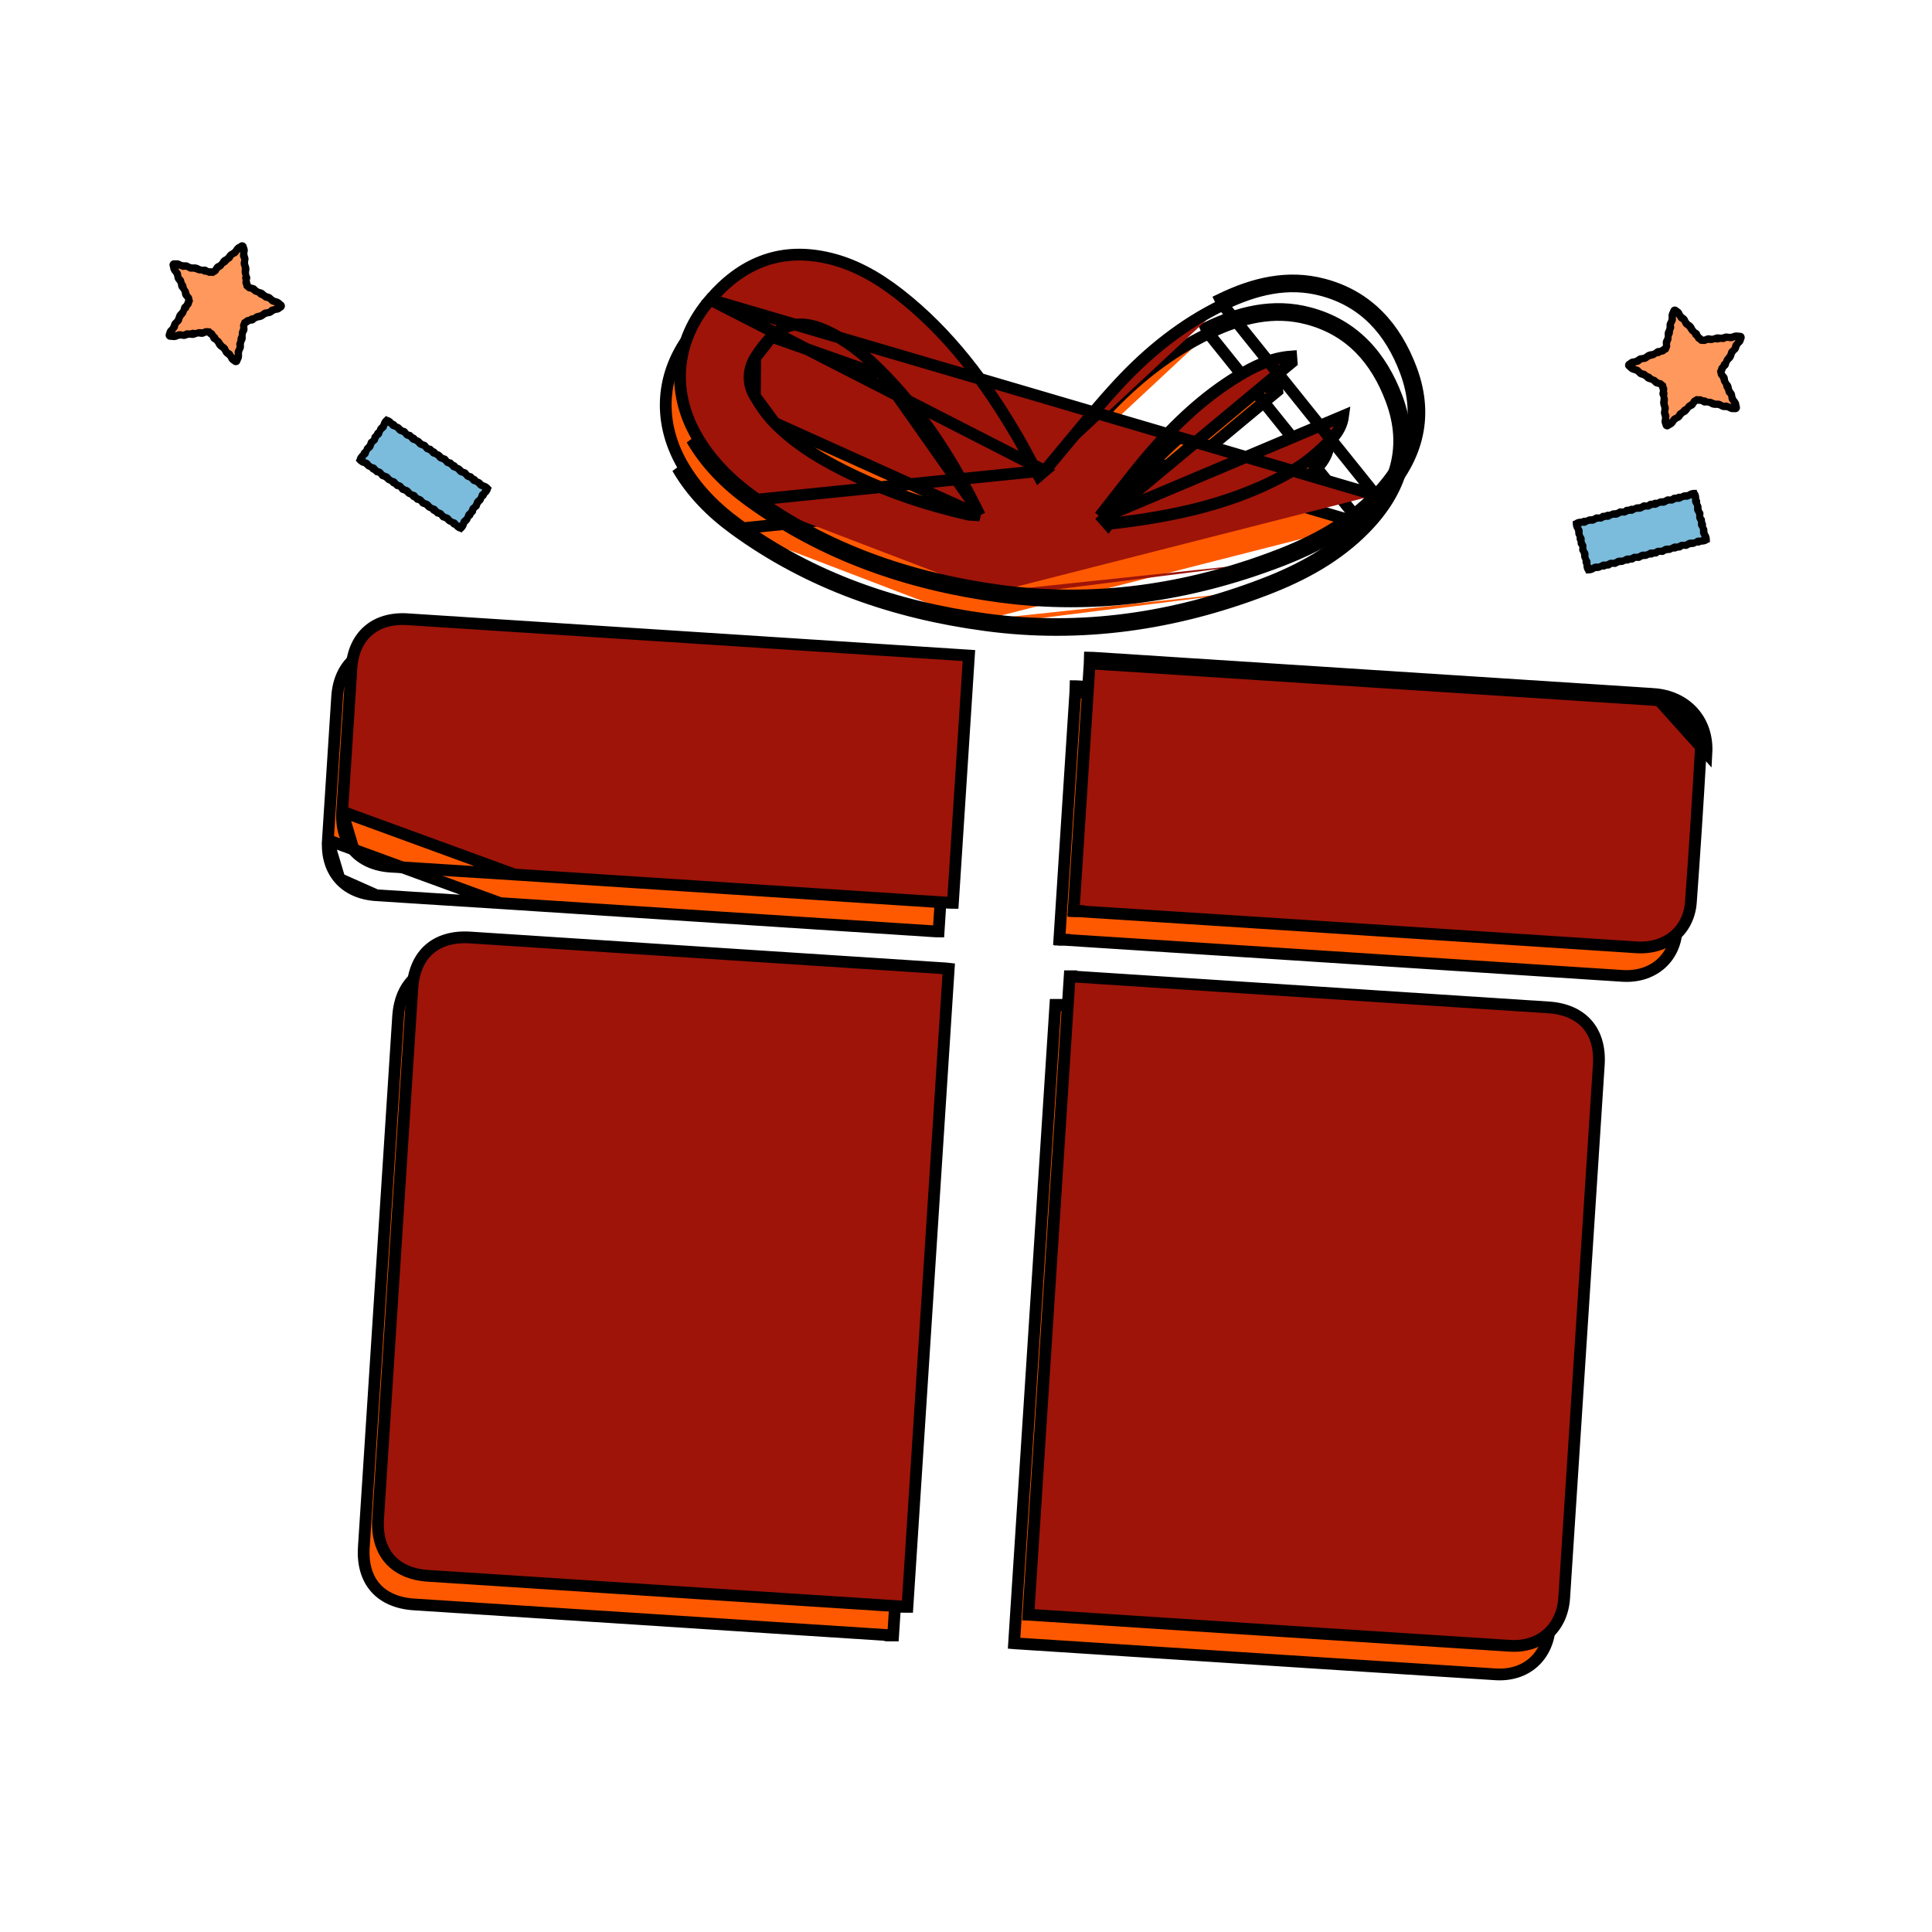
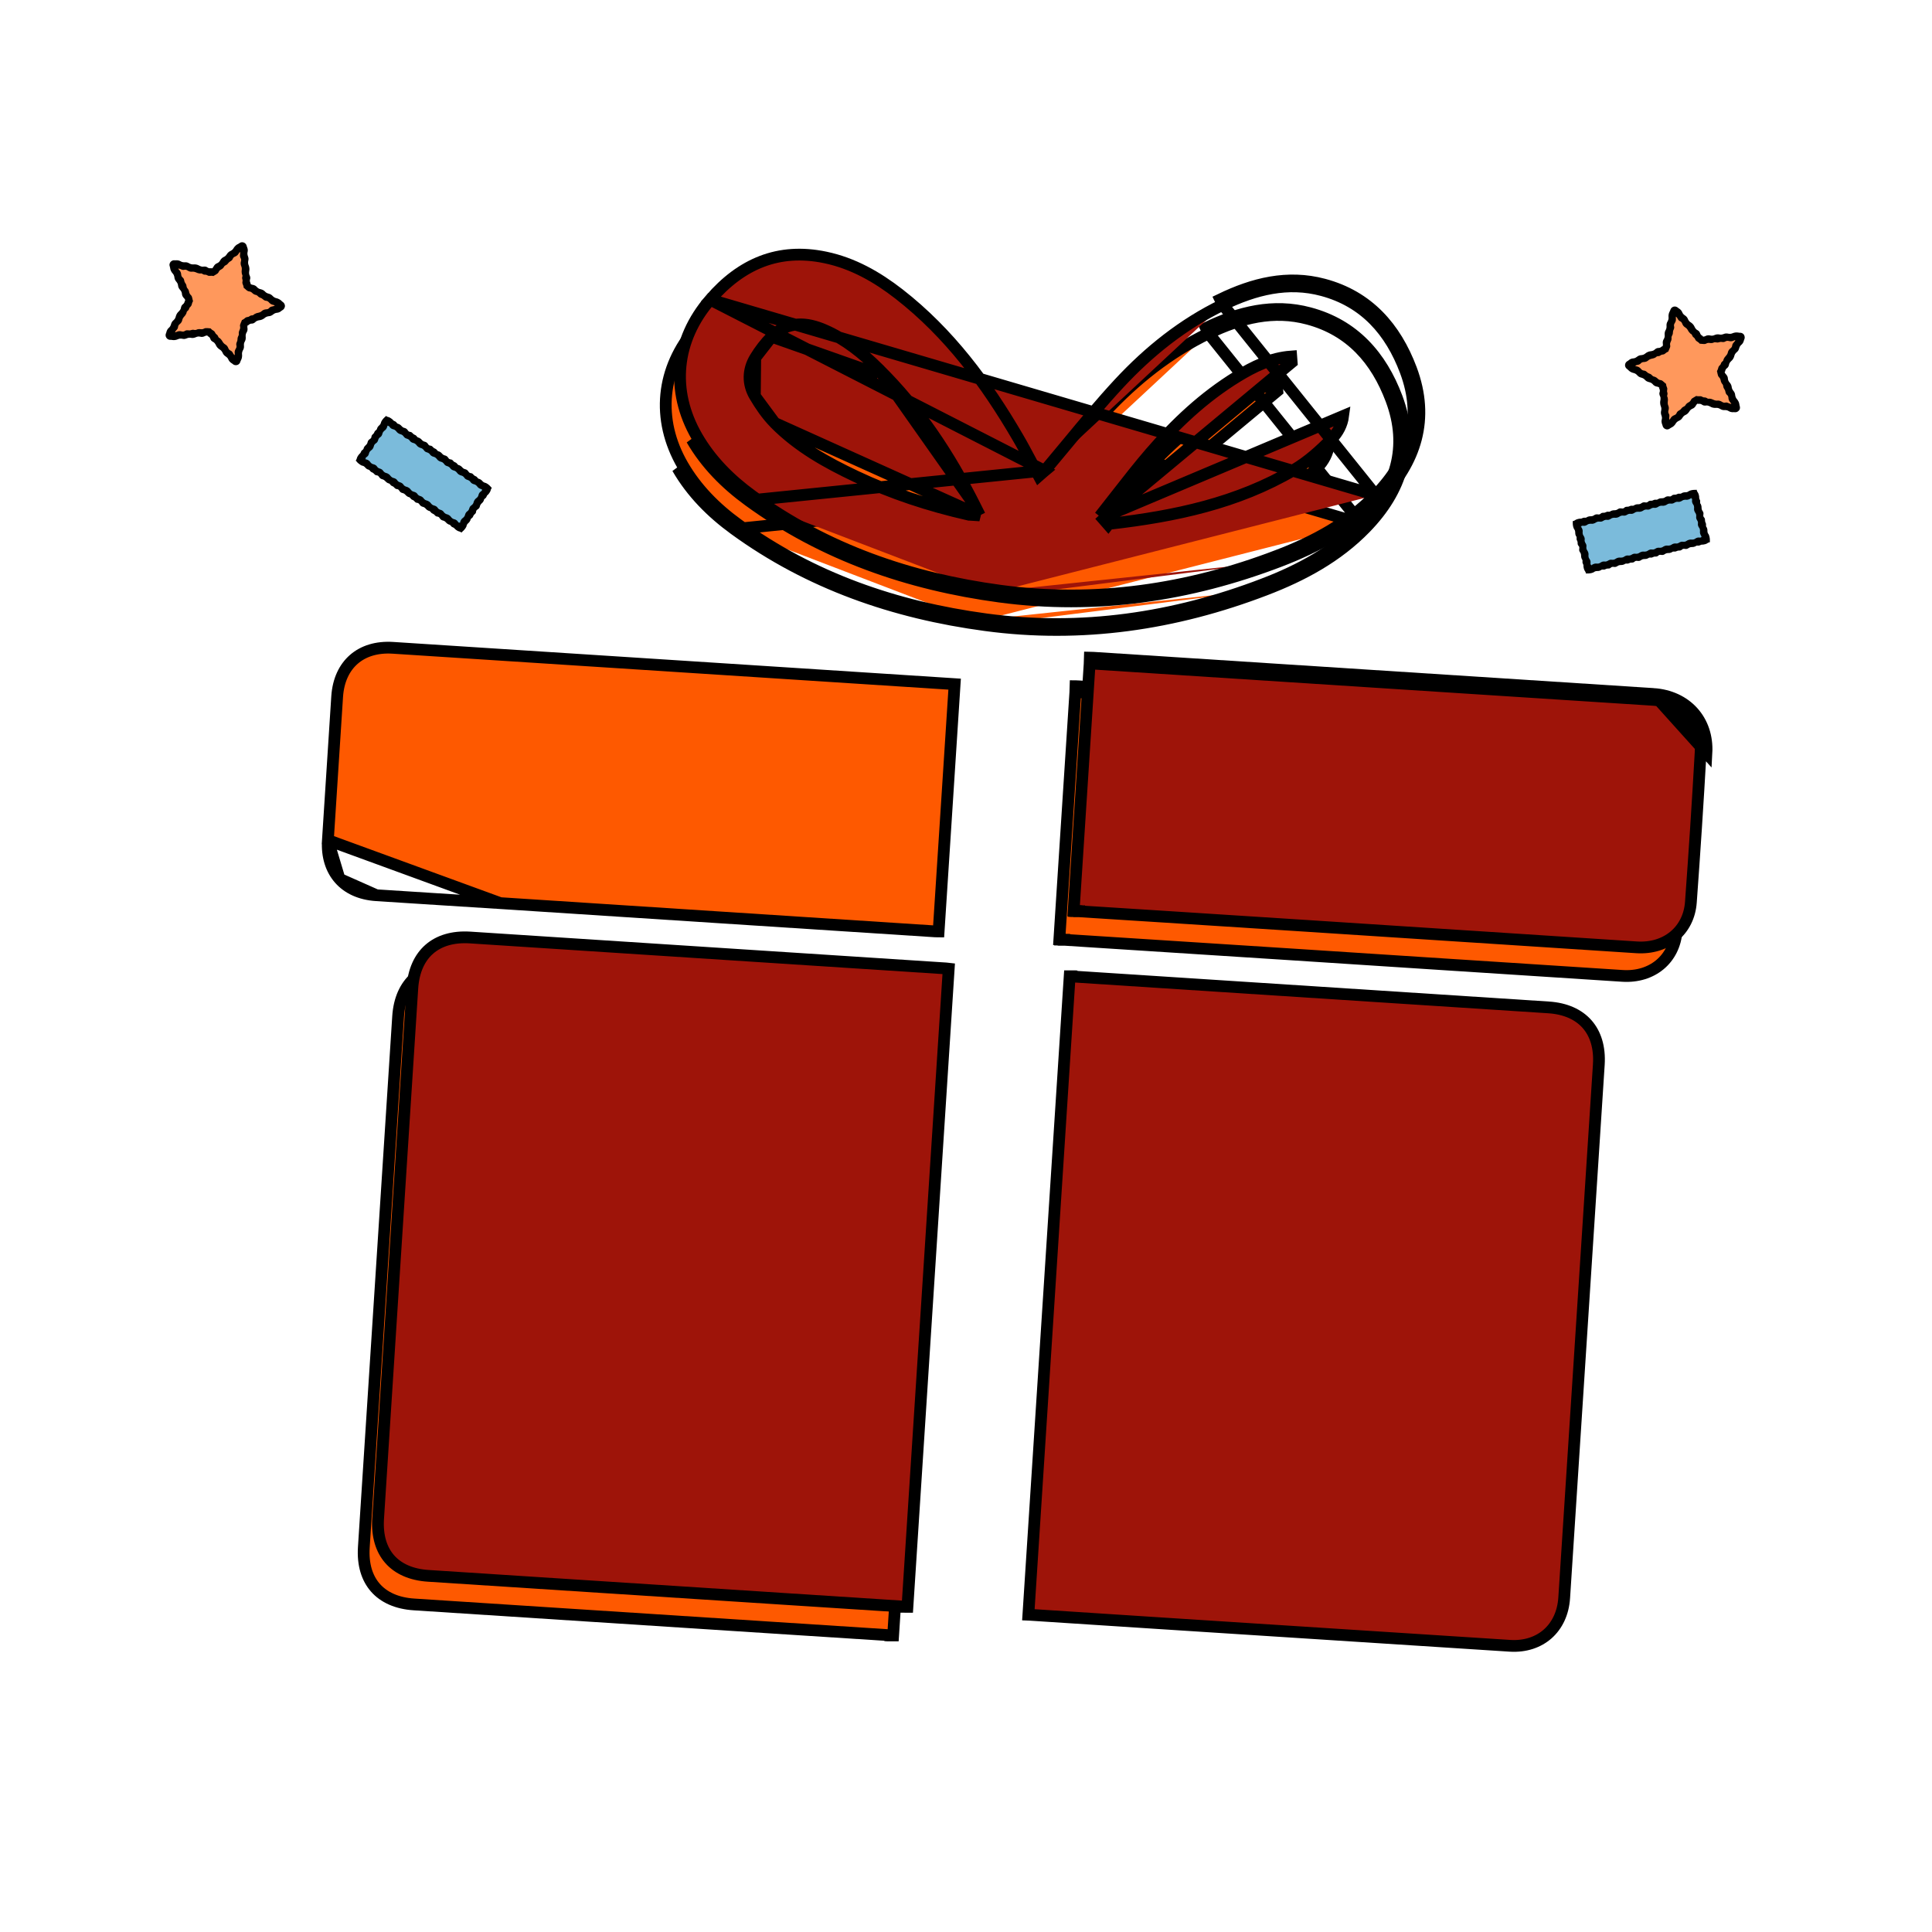
<svg xmlns="http://www.w3.org/2000/svg" width="35" height="35" viewBox="0 0 35 35" fill="none">
  <path d="M7.502 29.066L7.502 29.066C7.187 29.046 6.952 28.935 6.801 28.763C6.65 28.591 6.571 28.345 6.591 28.031L6.591 28.031C6.798 24.826 7.004 21.622 7.212 18.417C7.232 18.101 7.344 17.866 7.518 17.713C7.693 17.561 7.943 17.481 8.261 17.502C11.135 17.688 14.008 17.875 16.882 18.062L16.882 18.062C16.897 18.063 16.912 18.064 16.928 18.066L16.18 29.628L16.18 29.628L16.18 29.628L16.179 29.628L16.179 29.628L16.179 29.628L16.178 29.628L16.178 29.628L16.178 29.628L16.177 29.628L16.177 29.628L16.177 29.628L16.176 29.628L16.176 29.628L16.176 29.628L16.175 29.628L16.175 29.628L16.175 29.628L16.174 29.628L16.174 29.628L16.174 29.627L16.174 29.627L16.173 29.627L16.173 29.627L16.173 29.627L16.172 29.627L16.172 29.627L16.172 29.627L16.171 29.627L16.171 29.627L16.171 29.627L16.171 29.627L16.17 29.627L16.17 29.627L16.169 29.627L16.169 29.627L16.169 29.627L16.169 29.627L16.168 29.627L16.168 29.627L16.168 29.627L16.167 29.627L16.167 29.627L16.167 29.627L16.166 29.627L16.166 29.627L16.166 29.627L16.165 29.627L16.165 29.627L16.165 29.627L16.165 29.627L16.164 29.627L16.164 29.627L16.163 29.627L16.163 29.627L16.163 29.627L16.163 29.627L16.162 29.627L16.162 29.627L16.162 29.627L16.161 29.627L16.161 29.627L16.161 29.627L16.16 29.627L16.16 29.627L16.16 29.627L16.16 29.627L16.159 29.627L16.159 29.627L16.159 29.626L16.158 29.626L16.158 29.626L16.158 29.626L16.157 29.626L16.157 29.626L16.157 29.626L16.156 29.626L16.156 29.626L16.156 29.626L16.155 29.626L16.155 29.626L16.155 29.626L16.154 29.626L16.154 29.626L16.154 29.626L16.154 29.626L16.153 29.626L16.153 29.626L16.152 29.626L16.152 29.626L16.152 29.626L16.152 29.626L16.151 29.626L16.151 29.626L16.151 29.626L16.15 29.626L16.15 29.626L16.15 29.626L16.149 29.626L16.149 29.626L16.149 29.626L16.148 29.626L16.148 29.626L16.148 29.626L16.148 29.626L16.147 29.626L16.147 29.626L16.147 29.626L16.146 29.626L16.146 29.626L16.146 29.626L16.145 29.626L16.145 29.626L16.145 29.625L16.144 29.625L16.144 29.625L16.144 29.625L16.143 29.625L16.143 29.625L16.143 29.625L16.142 29.625L16.142 29.625L16.142 29.625L16.142 29.625L16.141 29.625L16.141 29.625L16.141 29.625L16.14 29.625L16.14 29.625L16.14 29.625L16.139 29.625L16.139 29.625L16.139 29.625L16.138 29.625L16.138 29.625L16.138 29.625L16.137 29.625L16.137 29.625L16.137 29.625L16.137 29.625L16.136 29.625L16.136 29.625L16.136 29.625L16.135 29.625L16.135 29.625L16.135 29.625L16.134 29.625L16.134 29.625L16.134 29.625L16.133 29.625L16.133 29.625L16.133 29.625L16.133 29.625L16.132 29.625L16.132 29.625L16.131 29.625L16.131 29.625L16.131 29.625L16.131 29.625L16.13 29.625L16.13 29.625L16.13 29.625L16.129 29.625L16.129 29.625L16.129 29.625L16.128 29.625L16.128 29.625L16.128 29.624L16.128 29.624L16.127 29.624L16.127 29.624L16.127 29.624L16.126 29.624L16.126 29.624L16.126 29.624L16.125 29.624L16.125 29.624L16.125 29.624L16.124 29.624L16.124 29.624L16.124 29.624L16.123 29.624C15.405 29.578 14.688 29.531 13.97 29.485C11.814 29.346 9.658 29.206 7.502 29.066Z" fill="#FE5900" stroke="black" stroke-width="0.213" />
-   <path d="M18.371 29.769L19.119 18.204L19.119 18.204L19.119 18.204L19.12 18.204L19.12 18.204L19.12 18.204L19.121 18.204L19.121 18.204L19.121 18.204L19.122 18.204L19.122 18.204L19.122 18.204L19.123 18.204L19.123 18.204L19.123 18.204L19.124 18.204L19.124 18.204L19.124 18.204L19.125 18.204L19.125 18.204L19.125 18.204L19.126 18.204L19.126 18.204L19.126 18.204L19.127 18.204L19.127 18.204L19.127 18.204L19.128 18.204L19.128 18.204L19.128 18.204L19.129 18.204L19.129 18.204L19.129 18.204L19.13 18.204L19.13 18.204L19.13 18.204L19.131 18.204L19.131 18.205L19.131 18.205L19.132 18.205L19.132 18.205L19.132 18.205L19.133 18.205L19.133 18.205L19.133 18.205L19.134 18.205L19.134 18.205L19.134 18.205L19.135 18.205L19.135 18.205L19.135 18.205L19.136 18.205L19.136 18.205L19.136 18.205L19.137 18.205L19.137 18.205L19.137 18.205L19.137 18.205L19.138 18.205L19.138 18.205L19.139 18.205L19.139 18.205L19.139 18.205L19.14 18.205L19.14 18.205L19.14 18.205L19.14 18.205L19.141 18.205L19.141 18.205L19.141 18.205L19.142 18.205L19.142 18.205L19.142 18.205L19.143 18.205L19.143 18.205L19.143 18.205L19.144 18.205L19.144 18.205L19.144 18.205L19.145 18.206L19.145 18.206L19.145 18.206L19.146 18.206L19.146 18.206L19.146 18.206L19.147 18.206L19.147 18.206L19.147 18.206L19.148 18.206L19.148 18.206L19.148 18.206L19.149 18.206L19.149 18.206L19.149 18.206L19.15 18.206L19.15 18.206L19.15 18.206L19.151 18.206L19.151 18.206L19.151 18.206L19.151 18.206L19.152 18.206L19.152 18.206L19.152 18.206L19.153 18.206L19.153 18.206L19.154 18.206L19.154 18.206L19.154 18.206L19.154 18.206L19.155 18.206L19.155 18.206L19.155 18.206L19.156 18.206L19.156 18.206L19.156 18.206L19.157 18.206L19.157 18.206L19.157 18.206L19.158 18.206L19.158 18.206L19.158 18.206L19.159 18.206L19.159 18.206L19.159 18.206L19.16 18.206L19.16 18.206L19.16 18.206L19.161 18.206L19.161 18.206L19.161 18.206L19.162 18.206L19.162 18.207L19.162 18.207L19.163 18.207L19.163 18.207L19.163 18.207L19.163 18.207L19.164 18.207L19.164 18.207L19.165 18.207L19.165 18.207L19.165 18.207L19.166 18.207L19.166 18.207L19.166 18.207L19.166 18.207L19.167 18.207L19.167 18.207L19.167 18.207L19.168 18.207L19.168 18.207L19.168 18.207L19.169 18.207L19.169 18.207L19.169 18.207L19.17 18.207L19.17 18.207L19.17 18.207L19.171 18.207L19.171 18.207L19.171 18.207L19.172 18.207L19.172 18.207L19.172 18.207L19.173 18.207L19.173 18.207L19.173 18.207L19.174 18.207L19.174 18.207L19.174 18.207L19.174 18.207L19.175 18.207L19.175 18.207L19.175 18.207L19.176 18.207L19.176 18.207L19.176 18.207L19.177 18.207L19.177 18.208L19.177 18.208L19.178 18.208L19.178 18.208L19.178 18.208L19.179 18.208L19.179 18.208L19.179 18.208L19.18 18.208L19.18 18.208L19.18 18.208L19.181 18.208L19.181 18.208L19.181 18.208L19.182 18.208L19.182 18.208L19.182 18.208L19.183 18.208L19.183 18.208L19.183 18.208L19.183 18.208L19.184 18.208L19.184 18.208L19.184 18.208L19.185 18.208L19.185 18.208L19.186 18.208L19.186 18.208L19.186 18.208L19.186 18.208L19.187 18.208L19.187 18.208C19.187 18.208 19.187 18.208 19.187 18.208C22.056 18.394 24.924 18.581 27.792 18.767L27.793 18.767C28.106 18.787 28.341 18.898 28.493 19.071C28.645 19.244 28.725 19.491 28.705 19.803C28.496 23.023 28.287 26.243 28.078 29.463L28.078 29.463C28.06 29.742 27.949 29.967 27.779 30.117C27.609 30.268 27.373 30.35 27.093 30.332C24.967 30.197 22.842 30.059 20.716 29.921C19.942 29.871 19.169 29.821 18.395 29.771L18.371 29.769Z" fill="#FE5900" stroke="black" stroke-width="0.213" />
  <path d="M29.692 13.09C26.311 12.87 22.93 12.652 19.549 12.434C19.511 12.431 19.473 12.431 19.433 12.431C19.416 12.43 19.399 12.43 19.381 12.43L29.692 13.09ZM29.692 13.09C30.288 13.128 30.688 13.565 30.655 14.16L29.692 13.09ZM19.191 17.02L19.481 12.537C19.502 12.538 19.522 12.539 19.542 12.54L19.542 12.54C22.923 12.758 26.304 12.977 29.685 13.196L29.685 13.196C29.959 13.214 30.181 13.322 30.331 13.488C30.48 13.653 30.564 13.883 30.549 14.154L30.549 14.154C30.498 15.057 30.439 15.96 30.373 16.862L30.373 16.862C30.336 17.375 29.931 17.714 29.391 17.679C28.393 17.615 27.396 17.55 26.398 17.485L26.395 17.485C25.396 17.419 24.397 17.354 23.398 17.29C22.544 17.234 21.689 17.18 20.834 17.125C20.321 17.092 19.808 17.059 19.295 17.026L19.191 17.02ZM19.191 17.02L19.191 17.02L19.192 17.02L19.192 17.02L19.192 17.02L19.193 17.02L19.193 17.02L19.194 17.02L19.194 17.02L19.194 17.02L19.195 17.02L19.195 17.02L19.196 17.02L19.196 17.02L19.196 17.02L19.197 17.02L19.197 17.02L19.198 17.02L19.198 17.02L19.198 17.02L19.199 17.02L19.199 17.02L19.2 17.02L19.2 17.02L19.201 17.02L19.201 17.02L19.201 17.02L19.202 17.02L19.202 17.02L19.203 17.02L19.203 17.02L19.203 17.02L19.204 17.02L19.204 17.02L19.204 17.021L19.205 17.021L19.205 17.021L19.206 17.021L19.206 17.021L19.206 17.021L19.207 17.021L19.207 17.021L19.208 17.021L19.208 17.021L19.209 17.021L19.209 17.021L19.209 17.021L19.21 17.021L19.21 17.021L19.21 17.021L19.211 17.021L19.211 17.021L19.212 17.021L19.212 17.021L19.212 17.021L19.213 17.021L19.213 17.021L19.214 17.021L19.214 17.021L19.215 17.021L19.215 17.021L19.215 17.021L19.216 17.021L19.216 17.021L19.216 17.021L19.217 17.021L19.217 17.021L19.218 17.021L19.218 17.021L19.218 17.021L19.219 17.021L19.219 17.021L19.22 17.022L19.22 17.022L19.221 17.022L19.221 17.022L19.221 17.022L19.222 17.022L19.222 17.022L19.222 17.022L19.223 17.022L19.223 17.022L19.224 17.022L19.224 17.022L19.224 17.022L19.225 17.022L19.225 17.022L19.226 17.022L19.226 17.022L19.226 17.022L19.227 17.022L19.227 17.022L19.228 17.022L19.228 17.022L19.228 17.022L19.229 17.022L19.229 17.022L19.23 17.022L19.23 17.022L19.23 17.022L19.231 17.022L19.231 17.022L19.232 17.022L19.232 17.022L19.232 17.022L19.233 17.022L19.233 17.022L19.233 17.022L19.234 17.023L19.234 17.023L19.235 17.023L19.235 17.023L19.235 17.023L19.236 17.023L19.236 17.023L19.237 17.023L19.237 17.023L19.237 17.023L19.238 17.023L19.238 17.023L19.239 17.023L19.239 17.023L19.239 17.023L19.24 17.023L19.24 17.023L19.241 17.023L19.241 17.023L19.241 17.023L19.242 17.023L19.242 17.023L19.242 17.023L19.243 17.023L19.243 17.023L19.244 17.023L19.244 17.023L19.244 17.023L19.245 17.023L19.245 17.023L19.246 17.023L19.246 17.023L19.247 17.023L19.247 17.023L19.247 17.023L19.248 17.023L19.248 17.023L19.248 17.023L19.249 17.023L19.249 17.023L19.25 17.023L19.25 17.023L19.25 17.023L19.251 17.024L19.251 17.024L19.252 17.024L19.252 17.024L19.252 17.024L19.253 17.024L19.253 17.024L19.253 17.024L19.254 17.024L19.254 17.024L19.255 17.024L19.255 17.024L19.255 17.024L19.256 17.024L19.256 17.024L19.257 17.024L19.257 17.024L19.257 17.024L19.258 17.024L19.258 17.024L19.259 17.024L19.259 17.024L19.259 17.024L19.26 17.024L19.26 17.024L19.261 17.024L19.261 17.024L19.261 17.024L19.262 17.024L19.262 17.024L19.262 17.024L19.263 17.024L19.263 17.024L19.264 17.024L19.264 17.024L19.264 17.024L19.265 17.024L19.265 17.024L19.266 17.024L19.266 17.024L19.266 17.025L19.267 17.025L19.267 17.025L19.267 17.025L19.268 17.025L19.268 17.025L19.269 17.025L19.269 17.025L19.269 17.025L19.27 17.025L19.27 17.025L19.271 17.025L19.271 17.025L19.271 17.025L19.272 17.025L19.272 17.025L19.273 17.025L19.273 17.025L19.273 17.025L19.274 17.025L19.274 17.025L19.274 17.025L19.275 17.025L19.275 17.025L19.276 17.025L19.276 17.025L19.276 17.025L19.277 17.025L19.277 17.025L19.278 17.025L19.278 17.025L19.278 17.025L19.279 17.025L19.279 17.025L19.279 17.025L19.28 17.025L19.28 17.026L19.281 17.026L19.281 17.026L19.282 17.026L19.282 17.026L19.282 17.026L19.283 17.026L19.283 17.026L19.283 17.026L19.284 17.026L19.284 17.026L19.285 17.026L19.285 17.026L19.285 17.026L19.286 17.026L19.286 17.026L19.287 17.026L19.287 17.026L19.287 17.026L19.288 17.026L19.288 17.026L19.288 17.026L19.289 17.026L19.289 17.026L19.29 17.026L19.29 17.026L19.29 17.026L19.291 17.026L19.291 17.026L19.291 17.026L19.292 17.026L19.292 17.026L19.293 17.026L19.293 17.026L19.294 17.026L19.294 17.026L19.294 17.026L19.295 17.026L19.295 17.026L19.295 17.026L19.191 17.02Z" fill="#FE5900" stroke="black" stroke-width="0.213" />
  <path d="M9.063 16.361L9.063 16.361C10.377 16.446 11.69 16.532 13.004 16.617L13.004 16.617C14.317 16.702 15.631 16.788 16.945 16.873C16.965 16.874 16.984 16.875 17.004 16.875L17.294 12.394L17.218 12.389C16.096 12.316 14.974 12.244 13.852 12.171C11.609 12.026 9.365 11.881 7.122 11.736L7.122 11.736C6.822 11.716 6.581 11.796 6.41 11.945C6.239 12.094 6.128 12.321 6.108 12.618C6.051 13.485 5.996 14.352 5.94 15.22L9.063 16.361ZM9.063 16.361C8.689 16.337 8.315 16.313 7.941 16.29M9.063 16.361L7.941 16.29M7.941 16.29L7.941 16.29M7.941 16.29L7.941 16.29M7.941 16.29C7.567 16.266 7.193 16.242 6.819 16.218M7.941 16.29L6.819 16.218M6.819 16.218C6.525 16.199 6.298 16.09 6.15 15.921M6.819 16.218L6.15 15.921M6.15 15.921C6.001 15.752 5.921 15.514 5.94 15.22L6.15 15.921Z" fill="#FE5900" stroke="black" stroke-width="0.213" />
  <path d="M18.667 9.046L18.661 9.052L18.66 9.052L18.56 9.14L18.497 9.023C18.467 8.968 18.437 8.911 18.407 8.854C18.336 8.721 18.263 8.583 18.183 8.446C17.606 7.456 16.935 6.551 16.029 5.846L16.029 5.846C15.624 5.531 15.19 5.286 14.694 5.182L14.694 5.182C14.265 5.092 13.884 5.123 13.542 5.253C13.199 5.385 12.889 5.619 12.607 5.945L18.667 9.046ZM18.667 9.046L18.672 9.04M18.667 9.046L18.672 9.04M18.672 9.04C18.812 8.875 18.949 8.709 19.085 8.545C19.39 8.176 19.692 7.812 20.014 7.465C20.557 6.881 21.174 6.387 21.894 6.039M18.672 9.04L13.303 9.585M17.85 11.325C16.202 11.104 14.66 10.574 13.303 9.585M17.85 11.325C19.592 11.56 21.286 11.31 22.923 10.683M17.85 11.325L17.864 11.22C17.864 11.22 17.864 11.22 17.864 11.22M17.85 11.325L17.864 11.22M13.303 9.585C12.89 9.284 12.532 8.926 12.274 8.479L13.303 9.585ZM22.923 10.683C23.598 10.425 24.229 10.085 24.738 9.561M22.923 10.683L22.885 10.584C23.552 10.329 24.167 9.996 24.662 9.486M22.923 10.683L22.885 10.584C21.262 11.205 19.586 11.452 17.864 11.22M24.738 9.561C25.392 8.888 25.642 8.104 25.304 7.202C25.022 6.454 24.531 5.889 23.724 5.673C23.065 5.495 22.443 5.655 21.848 5.943L21.894 6.039M24.738 9.561L24.662 9.486C24.662 9.486 24.662 9.486 24.662 9.486M24.738 9.561L24.662 9.486M21.894 6.039C22.478 5.757 23.072 5.608 23.697 5.776L23.697 5.776C24.462 5.981 24.932 6.515 25.204 7.24C25.366 7.672 25.386 8.071 25.29 8.441C25.194 8.811 24.98 9.16 24.662 9.486M21.894 6.039L24.662 9.486M24.662 9.486L12.607 5.945C11.976 6.675 11.885 7.594 12.366 8.426L12.366 8.426C12.615 8.856 12.961 9.205 13.366 9.499L13.366 9.499C14.706 10.475 16.23 11 17.864 11.22M19.81 9.853L19.729 9.788C19.814 9.681 19.899 9.572 19.984 9.463C20.178 9.214 20.374 8.962 20.581 8.722C21.039 8.192 21.549 7.709 22.159 7.338C22.448 7.16 22.764 7.002 23.133 6.976C23.133 6.976 23.133 6.976 23.133 6.976L23.141 7.082L19.81 9.853ZM19.81 9.853L19.732 9.925L19.732 9.925L19.816 10.02L19.826 10.008L19.866 10.004C21.018 9.872 22.155 9.635 23.183 9.03L23.183 9.03C23.438 8.88 23.664 8.675 23.864 8.47L23.864 8.47C23.982 8.349 24.054 8.207 24.074 8.054L19.81 9.853ZM17.491 9.855L17.306 9.843L17.305 9.843L17.297 9.842L17.289 9.84C16.565 9.676 15.893 9.455 15.249 9.15L15.249 9.15C14.72 8.899 14.2 8.611 13.775 8.179L17.491 9.855ZM17.491 9.855L17.408 9.689M17.491 9.855L17.408 9.689M17.408 9.689C16.938 8.753 16.383 7.915 15.653 7.197M17.408 9.689L15.653 7.197M13.72 6.618L13.72 6.618C13.862 6.475 14.022 6.407 14.19 6.395C14.355 6.384 14.52 6.429 14.678 6.498C15.058 6.664 15.37 6.919 15.653 7.197C15.653 7.197 15.653 7.197 15.653 7.197M13.72 6.618L15.579 7.273L15.653 7.197M13.72 6.618C13.607 6.732 13.506 6.862 13.424 6.998L13.424 6.999M13.72 6.618L13.424 6.999M13.424 6.999C13.29 7.218 13.283 7.469 13.416 7.693L13.416 7.693M13.424 6.999L13.416 7.693M13.416 7.693C13.516 7.861 13.632 8.034 13.775 8.179L13.416 7.693Z" fill="#FE5900" stroke="black" stroke-width="0.213" />
  <path d="M7.761 28.548L7.761 28.548C7.446 28.528 7.211 28.418 7.06 28.246C6.909 28.074 6.83 27.827 6.85 27.513L6.85 27.513C7.056 24.308 7.263 21.104 7.47 17.899C7.491 17.584 7.603 17.348 7.777 17.196C7.952 17.043 8.202 16.963 8.52 16.984C11.394 17.17 14.267 17.357 17.141 17.544L17.141 17.544C17.156 17.545 17.171 17.546 17.187 17.548L16.439 29.11L16.439 29.11L16.438 29.11L16.438 29.11L16.438 29.11L16.437 29.11L16.437 29.11L16.437 29.11L16.436 29.11L16.436 29.11L16.436 29.11L16.436 29.11L16.435 29.11L16.435 29.11L16.435 29.11L16.434 29.11L16.434 29.11L16.434 29.11L16.433 29.11L16.433 29.11L16.433 29.11L16.432 29.11L16.432 29.11L16.432 29.11L16.431 29.11L16.431 29.11L16.431 29.11L16.43 29.11L16.43 29.11L16.43 29.11L16.43 29.11L16.429 29.109L16.429 29.109L16.429 29.109L16.428 29.109L16.428 29.109L16.428 29.109L16.427 29.109L16.427 29.109L16.427 29.109L16.426 29.109L16.426 29.109L16.426 29.109L16.425 29.109L16.425 29.109L16.425 29.109L16.424 29.109L16.424 29.109L16.424 29.109L16.424 29.109L16.423 29.109L16.423 29.109L16.423 29.109L16.422 29.109L16.422 29.109L16.422 29.109L16.421 29.109L16.421 29.109L16.421 29.109L16.42 29.109L16.42 29.109L16.42 29.109L16.419 29.109L16.419 29.109L16.419 29.109L16.419 29.109L16.418 29.109L16.418 29.109L16.418 29.109L16.417 29.109L16.417 29.109L16.417 29.109L16.416 29.109L16.416 29.109L16.416 29.109L16.415 29.109L16.415 29.108L16.415 29.108L16.415 29.108L16.414 29.108L16.414 29.108L16.413 29.108L16.413 29.108L16.413 29.108L16.413 29.108L16.412 29.108L16.412 29.108L16.412 29.108L16.411 29.108L16.411 29.108L16.411 29.108L16.41 29.108L16.41 29.108L16.41 29.108L16.409 29.108L16.409 29.108L16.409 29.108L16.409 29.108L16.408 29.108L16.408 29.108L16.408 29.108L16.407 29.108L16.407 29.108L16.407 29.108L16.406 29.108L16.406 29.108L16.406 29.108L16.405 29.108L16.405 29.108L16.405 29.108L16.404 29.108L16.404 29.108L16.404 29.108L16.404 29.108L16.403 29.108L16.403 29.108L16.402 29.108L16.402 29.108L16.402 29.108L16.402 29.108L16.401 29.108L16.401 29.108L16.401 29.108L16.4 29.108L16.4 29.108L16.4 29.108L16.399 29.108L16.399 29.108L16.399 29.108L16.398 29.108L16.398 29.107L16.398 29.107L16.398 29.107L16.397 29.107L16.397 29.107L16.397 29.107L16.396 29.107L16.396 29.107L16.396 29.107L16.395 29.107L16.395 29.107L16.395 29.107L16.394 29.107L16.394 29.107L16.394 29.107L16.393 29.107L16.393 29.107L16.393 29.107L16.392 29.107L16.392 29.107L16.392 29.107L16.392 29.107L16.391 29.107L16.391 29.107L16.391 29.107L16.39 29.107L16.39 29.107L16.39 29.107L16.389 29.107L16.389 29.107L16.389 29.107L16.388 29.107L16.388 29.107L16.388 29.107L16.387 29.107L16.387 29.107L16.387 29.107L16.387 29.107L16.386 29.107L16.386 29.107L16.386 29.107L16.385 29.107L16.385 29.107L16.385 29.107L16.384 29.107L16.384 29.107L16.384 29.107L16.383 29.107L16.383 29.107L16.383 29.106L16.383 29.106L16.382 29.106C15.664 29.06 14.946 29.014 14.229 28.967C12.073 28.828 9.917 28.688 7.761 28.548Z" fill="#9E1409" stroke="black" stroke-width="0.213" />
  <path d="M18.63 29.252L19.378 17.686L19.378 17.686L19.378 17.686L19.379 17.686L19.379 17.686L19.379 17.686L19.38 17.686L19.38 17.686L19.38 17.686L19.381 17.686L19.381 17.686L19.381 17.686L19.382 17.686L19.382 17.686L19.382 17.687L19.383 17.687L19.383 17.687L19.383 17.687L19.384 17.687L19.384 17.687L19.384 17.687L19.385 17.687L19.385 17.687L19.385 17.687L19.386 17.687L19.386 17.687L19.386 17.687L19.387 17.687L19.387 17.687L19.387 17.687L19.388 17.687L19.388 17.687L19.388 17.687L19.389 17.687L19.389 17.687L19.389 17.687L19.39 17.687L19.39 17.687L19.39 17.687L19.391 17.687L19.391 17.687L19.391 17.687L19.392 17.687L19.392 17.687L19.392 17.687L19.393 17.687L19.393 17.687L19.393 17.687L19.394 17.687L19.394 17.687L19.394 17.687L19.395 17.687L19.395 17.687L19.395 17.687L19.396 17.687L19.396 17.687L19.396 17.688L19.397 17.688L19.397 17.688L19.397 17.688L19.398 17.688L19.398 17.688L19.398 17.688L19.398 17.688L19.399 17.688L19.399 17.688L19.399 17.688L19.4 17.688L19.4 17.688L19.401 17.688L19.401 17.688L19.401 17.688L19.401 17.688L19.402 17.688L19.402 17.688L19.402 17.688L19.403 17.688L19.403 17.688L19.403 17.688L19.404 17.688L19.404 17.688L19.404 17.688L19.405 17.688L19.405 17.688L19.405 17.688L19.406 17.688L19.406 17.688L19.406 17.688L19.407 17.688L19.407 17.688L19.407 17.688L19.408 17.688L19.408 17.688L19.408 17.688L19.409 17.688L19.409 17.688L19.409 17.688L19.41 17.688L19.41 17.688L19.41 17.688L19.411 17.688L19.411 17.688L19.411 17.688L19.412 17.688L19.412 17.689L19.412 17.689L19.413 17.689L19.413 17.689L19.413 17.689L19.413 17.689L19.414 17.689L19.414 17.689L19.415 17.689L19.415 17.689L19.415 17.689L19.415 17.689L19.416 17.689L19.416 17.689L19.416 17.689L19.417 17.689L19.417 17.689L19.417 17.689L19.418 17.689L19.418 17.689L19.418 17.689L19.419 17.689L19.419 17.689L19.419 17.689L19.42 17.689L19.42 17.689L19.42 17.689L19.421 17.689L19.421 17.689L19.421 17.689L19.422 17.689L19.422 17.689L19.422 17.689L19.423 17.689L19.423 17.689L19.423 17.689L19.424 17.689L19.424 17.689L19.424 17.689L19.424 17.689L19.425 17.689L19.425 17.689L19.425 17.689L19.426 17.689L19.426 17.689L19.426 17.689L19.427 17.689L19.427 17.689L19.427 17.689L19.428 17.689L19.428 17.689L19.428 17.689L19.429 17.69L19.429 17.69L19.429 17.69L19.43 17.69L19.43 17.69L19.43 17.69L19.431 17.69L19.431 17.69L19.431 17.69L19.432 17.69L19.432 17.69L19.432 17.69L19.433 17.69L19.433 17.69L19.433 17.69L19.433 17.69L19.434 17.69L19.434 17.69L19.434 17.69L19.435 17.69L19.435 17.69L19.436 17.69L19.436 17.69L19.436 17.69L19.436 17.69L19.437 17.69L19.437 17.69L19.437 17.69L19.438 17.69L19.438 17.69L19.438 17.69L19.439 17.69L19.439 17.69L19.439 17.69L19.44 17.69L19.44 17.69L19.44 17.69L19.441 17.69L19.441 17.69L19.441 17.69L19.442 17.69L19.442 17.69L19.442 17.69L19.443 17.691L19.443 17.691L19.443 17.691L19.444 17.691L19.444 17.691L19.444 17.691L19.445 17.691L19.445 17.691L19.445 17.691L19.445 17.691L19.446 17.691L19.446 17.691C19.446 17.691 19.446 17.691 19.446 17.691C22.315 17.877 25.183 18.063 28.052 18.25L28.052 18.25C28.365 18.27 28.6 18.381 28.752 18.554C28.904 18.727 28.984 18.973 28.964 19.286C28.755 22.506 28.546 25.725 28.337 28.945L28.337 28.945C28.319 29.225 28.208 29.449 28.038 29.6C27.868 29.75 27.632 29.833 27.352 29.815C25.226 29.679 23.101 29.541 20.975 29.404C20.201 29.353 19.428 29.303 18.654 29.253L18.63 29.252Z" fill="#9E1409" stroke="black" stroke-width="0.213" />
  <path d="M29.951 12.572C26.57 12.353 23.189 12.134 19.808 11.916C19.77 11.914 19.732 11.913 19.692 11.913C19.675 11.913 19.658 11.912 19.64 11.912L29.951 12.572ZM29.951 12.572C30.547 12.611 30.947 13.048 30.914 13.642L29.951 12.572ZM19.45 16.502L19.74 12.02C19.761 12.02 19.781 12.021 19.801 12.022L19.801 12.022C23.182 12.241 26.563 12.459 29.944 12.678L29.944 12.678C30.218 12.696 30.44 12.804 30.59 12.97C30.739 13.136 30.823 13.365 30.808 13.636L30.808 13.636C30.757 14.539 30.698 15.442 30.632 16.344L30.632 16.344C30.595 16.858 30.189 17.196 29.65 17.162C28.652 17.097 27.655 17.032 26.657 16.967L26.654 16.967C25.655 16.902 24.656 16.837 23.657 16.772C22.802 16.717 21.948 16.662 21.093 16.607C20.58 16.575 20.067 16.542 19.554 16.509L19.45 16.502ZM19.45 16.502L19.45 16.502L19.451 16.502L19.451 16.502L19.451 16.502L19.452 16.502L19.452 16.502L19.453 16.502L19.453 16.502L19.453 16.502L19.454 16.502L19.454 16.502L19.454 16.502L19.455 16.502L19.455 16.502L19.456 16.502L19.456 16.502L19.457 16.502L19.457 16.503L19.457 16.503L19.458 16.503L19.458 16.503L19.459 16.503L19.459 16.503L19.459 16.503L19.46 16.503L19.46 16.503L19.461 16.503L19.461 16.503L19.461 16.503L19.462 16.503L19.462 16.503L19.463 16.503L19.463 16.503L19.463 16.503L19.464 16.503L19.464 16.503L19.465 16.503L19.465 16.503L19.465 16.503L19.466 16.503L19.466 16.503L19.467 16.503L19.467 16.503L19.467 16.503L19.468 16.503L19.468 16.503L19.469 16.503L19.469 16.503L19.469 16.503L19.47 16.503L19.47 16.503L19.471 16.503L19.471 16.503L19.471 16.503L19.472 16.503L19.472 16.503L19.473 16.503L19.473 16.503L19.473 16.503L19.474 16.503L19.474 16.504L19.475 16.504L19.475 16.504L19.475 16.504L19.476 16.504L19.476 16.504L19.477 16.504L19.477 16.504L19.477 16.504L19.478 16.504L19.478 16.504L19.479 16.504L19.479 16.504L19.479 16.504L19.48 16.504L19.48 16.504L19.481 16.504L19.481 16.504L19.481 16.504L19.482 16.504L19.482 16.504L19.483 16.504L19.483 16.504L19.483 16.504L19.484 16.504L19.484 16.504L19.485 16.504L19.485 16.504L19.485 16.504L19.486 16.504L19.486 16.504L19.486 16.504L19.487 16.504L19.487 16.504L19.488 16.504L19.488 16.505L19.488 16.505L19.489 16.505L19.489 16.505L19.49 16.505L19.49 16.505L19.491 16.505L19.491 16.505L19.491 16.505L19.492 16.505L19.492 16.505L19.492 16.505L19.493 16.505L19.493 16.505L19.494 16.505L19.494 16.505L19.494 16.505L19.495 16.505L19.495 16.505L19.496 16.505L19.496 16.505L19.496 16.505L19.497 16.505L19.497 16.505L19.497 16.505L19.498 16.505L19.498 16.505L19.499 16.505L19.499 16.505L19.5 16.505L19.5 16.505L19.5 16.505L19.501 16.505L19.501 16.505L19.502 16.505L19.502 16.505L19.502 16.505L19.503 16.505L19.503 16.505L19.503 16.506L19.504 16.506L19.504 16.506L19.505 16.506L19.505 16.506L19.505 16.506L19.506 16.506L19.506 16.506L19.506 16.506L19.507 16.506L19.507 16.506L19.508 16.506L19.508 16.506L19.509 16.506L19.509 16.506L19.509 16.506L19.51 16.506L19.51 16.506L19.51 16.506L19.511 16.506L19.511 16.506L19.512 16.506L19.512 16.506L19.512 16.506L19.513 16.506L19.513 16.506L19.514 16.506L19.514 16.506L19.514 16.506L19.515 16.506L19.515 16.506L19.515 16.506L19.516 16.506L19.516 16.506L19.517 16.506L19.517 16.506L19.517 16.506L19.518 16.506L19.518 16.506L19.519 16.506L19.519 16.506L19.519 16.506L19.52 16.506L19.52 16.506L19.521 16.507L19.521 16.507L19.521 16.507L19.522 16.507L19.522 16.507L19.523 16.507L19.523 16.507L19.523 16.507L19.524 16.507L19.524 16.507L19.524 16.507L19.525 16.507L19.525 16.507L19.526 16.507L19.526 16.507L19.526 16.507L19.527 16.507L19.527 16.507L19.528 16.507L19.528 16.507L19.528 16.507L19.529 16.507L19.529 16.507L19.529 16.507L19.53 16.507L19.53 16.507L19.531 16.507L19.531 16.507L19.532 16.507L19.532 16.507L19.532 16.507L19.533 16.507L19.533 16.507L19.533 16.507L19.534 16.507L19.534 16.507L19.535 16.508L19.535 16.508L19.535 16.508L19.536 16.508L19.536 16.508L19.537 16.508L19.537 16.508L19.537 16.508L19.538 16.508L19.538 16.508L19.538 16.508L19.539 16.508L19.539 16.508L19.54 16.508L19.54 16.508L19.54 16.508L19.541 16.508L19.541 16.508L19.541 16.508L19.542 16.508L19.542 16.508L19.543 16.508L19.543 16.508L19.544 16.508L19.544 16.508L19.544 16.508L19.545 16.508L19.545 16.508L19.545 16.508L19.546 16.508L19.546 16.508L19.547 16.508L19.547 16.508L19.547 16.508L19.548 16.508L19.548 16.508L19.549 16.508L19.549 16.508L19.549 16.508L19.55 16.508L19.55 16.509L19.55 16.509L19.551 16.509L19.551 16.509L19.552 16.509L19.552 16.509L19.552 16.509L19.553 16.509L19.553 16.509L19.553 16.509L19.554 16.509L19.554 16.509L19.45 16.502Z" fill="#9E1409" stroke="black" stroke-width="0.213" />
-   <path d="M9.322 15.843L9.322 15.843C10.636 15.928 11.949 16.014 13.263 16.099L13.263 16.099C14.576 16.185 15.89 16.27 17.204 16.355C17.224 16.356 17.243 16.357 17.263 16.357L17.553 11.876L17.477 11.871C16.355 11.799 15.233 11.726 14.111 11.653C11.868 11.508 9.624 11.363 7.381 11.218L7.381 11.218C7.081 11.199 6.84 11.278 6.669 11.427C6.498 11.576 6.387 11.803 6.367 12.1C6.31 12.967 6.255 13.835 6.199 14.702L9.322 15.843ZM9.322 15.843C8.948 15.819 8.574 15.796 8.2 15.772M9.322 15.843L8.2 15.772M8.2 15.772L8.2 15.772M8.2 15.772L8.2 15.772M8.2 15.772C7.826 15.748 7.452 15.724 7.078 15.7M8.2 15.772L7.078 15.7M7.078 15.7C6.784 15.681 6.557 15.572 6.409 15.403M7.078 15.7L6.409 15.403M6.409 15.403C6.26 15.234 6.18 14.996 6.199 14.702L6.409 15.403Z" fill="#9E1409" stroke="black" stroke-width="0.213" />
  <path d="M18.926 8.529L18.92 8.534L18.919 8.534L18.819 8.622L18.756 8.505C18.726 8.45 18.696 8.394 18.666 8.336C18.595 8.204 18.522 8.065 18.442 7.929C17.865 6.938 17.194 6.034 16.288 5.328L16.288 5.328C15.883 5.013 15.449 4.768 14.953 4.664L14.953 4.664C14.524 4.574 14.143 4.605 13.801 4.736C13.458 4.867 13.148 5.101 12.866 5.428L18.926 8.529ZM18.926 8.529L18.931 8.523M18.926 8.529L18.931 8.523M18.931 8.523C19.071 8.357 19.208 8.192 19.344 8.027C19.649 7.658 19.951 7.294 20.273 6.947C20.816 6.363 21.433 5.869 22.153 5.521M18.931 8.523L13.562 9.067M18.109 10.808C16.461 10.586 14.919 10.056 13.562 9.067M18.109 10.808C19.851 11.042 21.545 10.792 23.182 10.166M18.109 10.808L18.123 10.702C18.123 10.702 18.123 10.702 18.123 10.702M18.109 10.808L18.123 10.702M13.562 9.067C13.149 8.766 12.791 8.408 12.533 7.962L13.562 9.067ZM23.182 10.166C23.857 9.907 24.488 9.567 24.997 9.043M23.182 10.166L23.144 10.066C23.811 9.811 24.426 9.478 24.921 8.969M23.182 10.166L23.144 10.066C21.521 10.687 19.845 10.934 18.123 10.702M24.997 9.043C25.651 8.37 25.901 7.586 25.563 6.685C25.281 5.937 24.79 5.371 23.983 5.155C23.323 4.978 22.702 5.137 22.107 5.425L22.153 5.521M24.997 9.043L24.921 8.969C24.921 8.969 24.921 8.969 24.921 8.969M24.997 9.043L24.921 8.969M22.153 5.521C22.737 5.239 23.331 5.09 23.956 5.258L23.956 5.258C24.721 5.463 25.191 5.998 25.463 6.722C25.625 7.154 25.645 7.553 25.549 7.923C25.453 8.294 25.238 8.642 24.921 8.969M22.153 5.521L24.921 8.969M24.921 8.969L12.866 5.428C12.235 6.158 12.144 7.077 12.625 7.908L12.625 7.908C12.874 8.339 13.22 8.687 13.624 8.981L13.624 8.981C14.964 9.958 16.489 10.482 18.123 10.702M20.069 9.335L19.988 9.271C20.073 9.163 20.158 9.055 20.243 8.945C20.437 8.696 20.633 8.445 20.84 8.205C21.298 7.675 21.808 7.192 22.417 6.82C22.707 6.643 23.023 6.485 23.392 6.458C23.392 6.458 23.392 6.458 23.392 6.458L23.4 6.564L20.069 9.335ZM20.069 9.335L19.991 9.407L19.991 9.407L20.075 9.503L20.085 9.49L20.125 9.486C21.277 9.354 22.414 9.117 23.442 8.512L23.442 8.512C23.697 8.362 23.923 8.158 24.123 7.952L24.123 7.952C24.241 7.831 24.313 7.689 24.333 7.536L20.069 9.335ZM17.75 9.337L17.565 9.325L17.564 9.325L17.556 9.325L17.548 9.323C16.824 9.159 16.152 8.937 15.508 8.632L15.508 8.632C14.979 8.382 14.459 8.093 14.034 7.662L17.75 9.337ZM17.75 9.337L17.667 9.171M17.75 9.337L17.667 9.171M17.667 9.171C17.197 8.235 16.642 7.397 15.912 6.68M17.667 9.171L15.912 6.68M13.979 6.1L13.979 6.1C14.121 5.958 14.281 5.889 14.449 5.878C14.614 5.867 14.779 5.911 14.937 5.98C15.317 6.146 15.629 6.401 15.912 6.679C15.912 6.68 15.912 6.679 15.912 6.68M13.979 6.1L15.837 6.755L15.912 6.68M13.979 6.1C13.865 6.214 13.765 6.345 13.682 6.481L13.682 6.481M13.979 6.1L13.682 6.481M13.682 6.481C13.549 6.701 13.542 6.951 13.675 7.175L13.675 7.175M13.682 6.481L13.675 7.175M13.675 7.175C13.775 7.344 13.891 7.516 14.034 7.661L13.675 7.175Z" fill="#9E1409" stroke="black" stroke-width="0.213" />
  <path d="M31.544 6.121L31.171 6.727L31.459 7.378C31.466 7.393 31.452 7.41 31.436 7.406L30.744 7.239L30.214 7.714C30.201 7.725 30.182 7.717 30.18 7.7L30.126 6.991L29.51 6.633C29.495 6.625 29.497 6.604 29.512 6.597L30.17 6.326L30.32 5.63C30.323 5.613 30.344 5.608 30.355 5.621L30.816 6.163L31.524 6.09C31.541 6.088 31.552 6.107 31.544 6.121L31.544 6.121Z" fill="#FF985C" />
  <path d="M31.595 6.067C31.584 6.048 31.565 6.036 31.546 6.031C31.537 6.028 31.528 6.028 31.52 6.028C31.515 6.028 31.515 6.028 31.512 6.028C31.504 6.027 31.497 6.026 31.49 6.025C31.477 6.023 31.463 6.021 31.443 6.023C31.394 6.028 31.383 6.044 31.352 6.047C31.311 6.051 31.301 6.038 31.263 6.041C31.231 6.045 31.217 6.059 31.183 6.062C31.157 6.065 31.139 6.054 31.108 6.057C31.067 6.061 31.052 6.078 31.022 6.081C30.986 6.084 30.975 6.071 30.942 6.074C30.902 6.078 30.894 6.094 30.868 6.097C30.861 6.098 30.855 6.097 30.85 6.097C30.849 6.096 30.848 6.095 30.848 6.093C30.847 6.09 30.847 6.087 30.848 6.085C30.848 6.084 30.848 6.084 30.848 6.084C30.848 6.084 30.848 6.085 30.847 6.085C30.846 6.086 30.846 6.086 30.845 6.086C30.844 6.086 30.841 6.084 30.839 6.083C30.83 6.077 30.821 6.072 30.812 6.061C30.798 6.044 30.799 6.026 30.783 6.006C30.761 5.981 30.741 5.98 30.725 5.961C30.696 5.927 30.699 5.909 30.674 5.879C30.641 5.84 30.622 5.841 30.601 5.817C30.575 5.785 30.58 5.769 30.556 5.741C30.535 5.716 30.515 5.713 30.493 5.687C30.476 5.666 30.475 5.646 30.455 5.622C30.442 5.606 30.43 5.597 30.418 5.59C30.415 5.588 30.413 5.586 30.41 5.584L30.406 5.582C30.404 5.58 30.404 5.581 30.398 5.575C30.379 5.557 30.348 5.548 30.32 5.555C30.299 5.561 30.281 5.574 30.271 5.591C30.265 5.599 30.262 5.607 30.26 5.615C30.259 5.619 30.258 5.62 30.257 5.622C30.254 5.63 30.251 5.636 30.248 5.642C30.241 5.655 30.235 5.667 30.231 5.686C30.22 5.735 30.233 5.75 30.226 5.781C30.217 5.821 30.201 5.827 30.193 5.863C30.186 5.895 30.196 5.913 30.188 5.946C30.183 5.972 30.167 5.985 30.16 6.016C30.151 6.056 30.162 6.075 30.156 6.105C30.148 6.141 30.132 6.147 30.125 6.179C30.117 6.219 30.129 6.231 30.124 6.257C30.122 6.263 30.12 6.269 30.118 6.274C30.117 6.275 30.116 6.275 30.114 6.275C30.111 6.275 30.108 6.274 30.107 6.272C30.106 6.272 30.105 6.272 30.105 6.272C30.105 6.272 30.106 6.272 30.106 6.273C30.107 6.274 30.107 6.275 30.107 6.275C30.106 6.276 30.103 6.278 30.101 6.28C30.093 6.287 30.085 6.293 30.072 6.299C30.052 6.307 30.035 6.3 30.011 6.31C29.98 6.323 29.973 6.342 29.951 6.351C29.909 6.368 29.893 6.359 29.856 6.374C29.81 6.393 29.805 6.411 29.775 6.424C29.737 6.439 29.724 6.429 29.689 6.443C29.659 6.456 29.649 6.473 29.618 6.486C29.593 6.496 29.573 6.49 29.544 6.502C29.525 6.51 29.513 6.519 29.503 6.528C29.5 6.53 29.497 6.532 29.495 6.534L29.491 6.537C29.489 6.538 29.49 6.538 29.482 6.542C29.459 6.554 29.441 6.581 29.439 6.61C29.438 6.632 29.445 6.653 29.458 6.668C29.464 6.676 29.471 6.681 29.478 6.686C29.481 6.689 29.482 6.689 29.483 6.691C29.49 6.696 29.495 6.701 29.5 6.706C29.509 6.716 29.519 6.725 29.536 6.735C29.579 6.76 29.597 6.753 29.625 6.769C29.66 6.79 29.66 6.807 29.693 6.826C29.721 6.842 29.74 6.839 29.77 6.856C29.793 6.869 29.801 6.889 29.828 6.905C29.863 6.925 29.885 6.921 29.911 6.936C29.943 6.954 29.944 6.972 29.972 6.988C30.007 7.008 30.023 7 30.046 7.013C30.052 7.017 30.056 7.02 30.06 7.024C30.061 7.025 30.061 7.027 30.06 7.028C30.059 7.031 30.057 7.033 30.055 7.034C30.055 7.035 30.054 7.035 30.054 7.035C30.054 7.035 30.055 7.035 30.056 7.035C30.057 7.035 30.057 7.035 30.058 7.035C30.059 7.036 30.06 7.04 30.061 7.042C30.065 7.051 30.069 7.061 30.07 7.075C30.072 7.097 30.059 7.111 30.061 7.136C30.064 7.17 30.08 7.182 30.082 7.207C30.085 7.252 30.072 7.264 30.075 7.304C30.078 7.354 30.094 7.365 30.097 7.396C30.1 7.437 30.086 7.447 30.089 7.485C30.091 7.517 30.105 7.531 30.108 7.565C30.11 7.592 30.098 7.609 30.1 7.64C30.102 7.661 30.107 7.675 30.111 7.688C30.112 7.691 30.114 7.694 30.115 7.697L30.116 7.702C30.117 7.704 30.117 7.703 30.119 7.711C30.124 7.737 30.143 7.763 30.171 7.773C30.191 7.782 30.213 7.781 30.231 7.774C30.24 7.77 30.248 7.766 30.255 7.76C30.258 7.758 30.259 7.758 30.261 7.756C30.267 7.752 30.274 7.749 30.28 7.745C30.292 7.739 30.304 7.733 30.319 7.72C30.356 7.687 30.355 7.668 30.379 7.646C30.41 7.619 30.426 7.624 30.454 7.599C30.478 7.577 30.481 7.558 30.506 7.535C30.526 7.517 30.547 7.516 30.57 7.495C30.601 7.468 30.604 7.446 30.626 7.426C30.653 7.401 30.67 7.406 30.694 7.384C30.725 7.357 30.722 7.339 30.741 7.322C30.747 7.317 30.751 7.314 30.756 7.311C30.757 7.311 30.758 7.312 30.759 7.313C30.762 7.314 30.764 7.317 30.764 7.319C30.765 7.32 30.765 7.32 30.765 7.32C30.765 7.32 30.765 7.32 30.765 7.318C30.765 7.318 30.765 7.317 30.766 7.317C30.767 7.316 30.77 7.316 30.773 7.316C30.783 7.315 30.794 7.315 30.807 7.318C30.828 7.323 30.838 7.339 30.863 7.345C30.896 7.353 30.912 7.341 30.936 7.347C30.98 7.358 30.988 7.375 31.026 7.384C31.075 7.396 31.09 7.384 31.121 7.391C31.161 7.401 31.166 7.417 31.203 7.426C31.234 7.434 31.252 7.425 31.285 7.433C31.311 7.44 31.324 7.456 31.354 7.463C31.374 7.468 31.389 7.468 31.403 7.467C31.406 7.467 31.409 7.467 31.413 7.467H31.418C31.419 7.467 31.419 7.467 31.427 7.468C31.453 7.471 31.484 7.46 31.502 7.437C31.517 7.421 31.523 7.399 31.521 7.38C31.521 7.37 31.519 7.361 31.516 7.354C31.515 7.35 31.514 7.349 31.514 7.347C31.512 7.339 31.511 7.332 31.51 7.325C31.508 7.311 31.506 7.298 31.498 7.28C31.477 7.234 31.459 7.229 31.446 7.2C31.429 7.162 31.439 7.149 31.424 7.114C31.411 7.084 31.393 7.076 31.38 7.044C31.369 7.02 31.374 7 31.361 6.971C31.345 6.934 31.324 6.925 31.312 6.897C31.297 6.863 31.307 6.849 31.294 6.819C31.277 6.782 31.26 6.779 31.249 6.755C31.247 6.751 31.246 6.748 31.245 6.744C31.244 6.741 31.243 6.737 31.244 6.737C31.244 6.736 31.246 6.735 31.247 6.734C31.251 6.732 31.255 6.732 31.255 6.732C31.255 6.732 31.254 6.732 31.253 6.732C31.253 6.731 31.252 6.731 31.252 6.73C31.252 6.729 31.253 6.726 31.253 6.723C31.256 6.713 31.258 6.703 31.265 6.691C31.277 6.672 31.295 6.668 31.308 6.646C31.326 6.618 31.32 6.598 31.333 6.577C31.357 6.539 31.375 6.537 31.396 6.503C31.422 6.461 31.416 6.442 31.432 6.415C31.454 6.38 31.471 6.381 31.491 6.349C31.508 6.321 31.505 6.301 31.523 6.272C31.537 6.25 31.556 6.243 31.573 6.216C31.584 6.198 31.588 6.184 31.592 6.171C31.593 6.168 31.594 6.165 31.594 6.161L31.596 6.157C31.596 6.155 31.596 6.155 31.6 6.148C31.611 6.124 31.61 6.092 31.594 6.067H31.595ZM31.428 6.181C31.419 6.195 31.402 6.208 31.391 6.227C31.376 6.25 31.385 6.265 31.371 6.288C31.359 6.308 31.335 6.315 31.317 6.345C31.3 6.372 31.304 6.392 31.289 6.417C31.273 6.442 31.254 6.457 31.242 6.476C31.23 6.494 31.224 6.51 31.224 6.51C31.22 6.547 31.198 6.544 31.184 6.567C31.177 6.579 31.177 6.589 31.168 6.604C31.161 6.616 31.145 6.626 31.136 6.641C31.133 6.645 31.132 6.65 31.131 6.654C31.131 6.655 31.13 6.657 31.129 6.659C31.129 6.661 31.128 6.662 31.128 6.664C31.127 6.668 31.126 6.671 31.125 6.674C31.121 6.687 31.118 6.699 31.108 6.715L31.105 6.721L31.104 6.722C31.104 6.722 31.104 6.723 31.104 6.724L31.105 6.727C31.106 6.73 31.107 6.734 31.108 6.738C31.11 6.746 31.111 6.754 31.113 6.763C31.115 6.772 31.117 6.782 31.12 6.792C31.121 6.799 31.123 6.805 31.126 6.811C31.136 6.835 31.154 6.841 31.163 6.863C31.173 6.885 31.172 6.905 31.18 6.922C31.187 6.939 31.195 6.95 31.195 6.95C31.226 6.98 31.212 6.999 31.226 7.029C31.233 7.045 31.242 7.052 31.251 7.072C31.257 7.087 31.258 7.109 31.267 7.129C31.278 7.154 31.295 7.155 31.306 7.179C31.316 7.201 31.308 7.224 31.323 7.256C31.335 7.284 31.353 7.293 31.365 7.318C31.358 7.317 31.351 7.317 31.342 7.314C31.326 7.31 31.308 7.298 31.288 7.293C31.261 7.287 31.25 7.3 31.224 7.293C31.201 7.288 31.186 7.268 31.152 7.26C31.122 7.252 31.104 7.262 31.076 7.255C31.047 7.248 31.027 7.234 31.005 7.228C30.984 7.223 30.967 7.222 30.967 7.222C30.931 7.23 30.927 7.208 30.9 7.202C30.887 7.198 30.878 7.202 30.86 7.198C30.847 7.195 30.833 7.183 30.816 7.179C30.81 7.178 30.805 7.177 30.801 7.178C30.8 7.178 30.798 7.178 30.796 7.178C30.794 7.178 30.792 7.178 30.791 7.178C30.787 7.178 30.784 7.178 30.78 7.178C30.766 7.179 30.754 7.18 30.736 7.175C30.733 7.175 30.73 7.174 30.728 7.173C30.716 7.182 30.703 7.188 30.688 7.197C30.685 7.199 30.681 7.201 30.677 7.204C30.673 7.206 30.669 7.209 30.665 7.211C30.66 7.214 30.655 7.217 30.65 7.221C30.631 7.239 30.631 7.257 30.613 7.273C30.595 7.289 30.575 7.295 30.561 7.307C30.548 7.319 30.54 7.33 30.54 7.33C30.52 7.369 30.498 7.362 30.474 7.384C30.461 7.396 30.458 7.406 30.441 7.421C30.428 7.432 30.408 7.439 30.392 7.454C30.372 7.472 30.376 7.489 30.356 7.507C30.338 7.523 30.314 7.523 30.288 7.547C30.265 7.567 30.262 7.587 30.242 7.605C30.241 7.599 30.239 7.592 30.239 7.583C30.237 7.567 30.244 7.546 30.242 7.525C30.24 7.497 30.224 7.491 30.222 7.464C30.22 7.44 30.235 7.42 30.232 7.386C30.23 7.354 30.215 7.34 30.213 7.311C30.21 7.281 30.218 7.258 30.216 7.235C30.215 7.214 30.21 7.198 30.21 7.198C30.192 7.166 30.211 7.155 30.209 7.128C30.208 7.114 30.202 7.107 30.2 7.088C30.199 7.075 30.206 7.058 30.205 7.04C30.204 7.035 30.203 7.03 30.201 7.026C30.201 7.025 30.2 7.023 30.2 7.022C30.199 7.02 30.199 7.018 30.198 7.016C30.197 7.013 30.196 7.01 30.194 7.006C30.189 6.994 30.185 6.982 30.183 6.963C30.183 6.96 30.183 6.958 30.183 6.955C30.171 6.946 30.161 6.936 30.148 6.925C30.145 6.922 30.142 6.919 30.138 6.916C30.135 6.913 30.131 6.91 30.127 6.907C30.123 6.903 30.118 6.899 30.113 6.896C30.091 6.883 30.073 6.888 30.052 6.877C30.032 6.864 30.02 6.847 30.004 6.838C29.989 6.829 29.976 6.825 29.976 6.825C29.932 6.818 29.932 6.795 29.904 6.778C29.889 6.77 29.878 6.77 29.858 6.758C29.844 6.75 29.831 6.733 29.812 6.722C29.788 6.709 29.774 6.718 29.751 6.704C29.73 6.692 29.722 6.669 29.692 6.652C29.666 6.637 29.646 6.64 29.622 6.627C29.627 6.624 29.633 6.62 29.642 6.617C29.657 6.61 29.679 6.61 29.698 6.602C29.724 6.591 29.725 6.574 29.75 6.564C29.772 6.555 29.795 6.563 29.828 6.549C29.857 6.537 29.866 6.519 29.892 6.508C29.92 6.496 29.944 6.496 29.965 6.488C29.985 6.48 29.999 6.471 29.999 6.471C30.024 6.443 30.041 6.458 30.065 6.448C30.079 6.442 30.084 6.434 30.101 6.427C30.113 6.422 30.132 6.424 30.148 6.417C30.153 6.415 30.157 6.412 30.16 6.409C30.16 6.408 30.162 6.407 30.164 6.406L30.169 6.403C30.171 6.401 30.174 6.399 30.177 6.396C30.187 6.388 30.197 6.38 30.215 6.373C30.217 6.372 30.22 6.371 30.222 6.37C30.227 6.355 30.233 6.343 30.24 6.328C30.242 6.323 30.244 6.319 30.246 6.315C30.247 6.311 30.249 6.306 30.251 6.302C30.253 6.297 30.255 6.291 30.257 6.285C30.262 6.26 30.251 6.244 30.256 6.221C30.261 6.197 30.274 6.181 30.278 6.163C30.282 6.146 30.282 6.132 30.282 6.132C30.275 6.089 30.297 6.082 30.304 6.05C30.308 6.033 30.304 6.022 30.309 6C30.312 5.984 30.325 5.966 30.329 5.945C30.335 5.918 30.321 5.907 30.327 5.881C30.332 5.858 30.352 5.843 30.359 5.809C30.365 5.779 30.356 5.761 30.361 5.735C30.366 5.739 30.371 5.743 30.377 5.75C30.388 5.763 30.395 5.784 30.409 5.8C30.426 5.821 30.443 5.817 30.46 5.837C30.476 5.855 30.476 5.88 30.499 5.906C30.519 5.93 30.539 5.933 30.558 5.955C30.578 5.978 30.585 6.001 30.6 6.018C30.614 6.035 30.626 6.046 30.626 6.046C30.66 6.06 30.651 6.081 30.669 6.101C30.678 6.112 30.687 6.114 30.699 6.128C30.708 6.139 30.712 6.157 30.724 6.17C30.727 6.174 30.731 6.177 30.735 6.179C30.735 6.179 30.737 6.181 30.739 6.182L30.743 6.185C30.746 6.187 30.749 6.189 30.752 6.191C30.763 6.198 30.774 6.205 30.786 6.219C30.788 6.222 30.79 6.224 30.791 6.226C30.806 6.226 30.82 6.228 30.837 6.23C30.841 6.23 30.846 6.231 30.851 6.231C30.855 6.231 30.86 6.232 30.865 6.232C30.87 6.233 30.876 6.233 30.883 6.232C30.908 6.23 30.919 6.215 30.943 6.212C30.967 6.21 30.986 6.217 31.005 6.215C31.022 6.214 31.035 6.21 31.035 6.21C31.074 6.189 31.088 6.208 31.121 6.205C31.138 6.203 31.147 6.196 31.169 6.194C31.186 6.192 31.207 6.199 31.228 6.196C31.255 6.193 31.262 6.177 31.288 6.175C31.312 6.172 31.332 6.186 31.367 6.182C31.397 6.179 31.411 6.165 31.438 6.161C31.435 6.167 31.433 6.174 31.428 6.182L31.428 6.181Z" fill="black" />
  <path d="M30.693 8.946L28.563 9.486L28.774 10.318L30.904 9.778L30.693 8.946Z" fill="#7BBBDB" />
  <path d="M30.976 9.78C30.976 9.764 30.974 9.745 30.968 9.719C30.964 9.707 30.961 9.695 30.957 9.686C30.955 9.682 30.952 9.678 30.949 9.673C30.943 9.665 30.938 9.657 30.935 9.646C30.929 9.622 30.934 9.602 30.929 9.584C30.925 9.567 30.919 9.555 30.919 9.555C30.895 9.526 30.912 9.512 30.905 9.485C30.901 9.471 30.894 9.465 30.89 9.446C30.886 9.433 30.89 9.415 30.885 9.398C30.88 9.375 30.863 9.373 30.858 9.351C30.853 9.332 30.865 9.313 30.858 9.285C30.851 9.26 30.835 9.251 30.829 9.227C30.823 9.203 30.827 9.183 30.822 9.164C30.818 9.147 30.812 9.134 30.812 9.134C30.788 9.106 30.805 9.092 30.799 9.066C30.795 9.052 30.788 9.046 30.783 9.028C30.782 9.022 30.782 9.014 30.782 9.006V9.002C30.782 9.001 30.782 9.001 30.782 8.998C30.781 8.994 30.78 8.99 30.78 8.986C30.779 8.978 30.777 8.969 30.775 8.961C30.769 8.939 30.762 8.927 30.756 8.918C30.749 8.908 30.743 8.899 30.738 8.881C30.738 8.878 30.737 8.875 30.737 8.872C30.722 8.875 30.711 8.874 30.695 8.874C30.68 8.874 30.66 8.876 30.634 8.882C30.622 8.885 30.611 8.889 30.602 8.893C30.597 8.895 30.593 8.898 30.589 8.901C30.581 8.906 30.573 8.912 30.561 8.915C30.538 8.921 30.518 8.916 30.5 8.921C30.482 8.925 30.47 8.931 30.47 8.931C30.441 8.955 30.426 8.938 30.399 8.945C30.385 8.949 30.378 8.956 30.36 8.961C30.346 8.964 30.327 8.96 30.31 8.965C30.287 8.971 30.284 8.987 30.262 8.993C30.243 8.998 30.224 8.986 30.195 8.994C30.169 9 30.159 9.017 30.136 9.023C30.111 9.029 30.09 9.025 30.071 9.029C30.054 9.034 30.041 9.04 30.041 9.04C30.011 9.064 29.997 9.047 29.97 9.054C29.955 9.057 29.949 9.065 29.93 9.07C29.917 9.073 29.898 9.069 29.881 9.074C29.858 9.08 29.855 9.096 29.833 9.102C29.813 9.107 29.794 9.095 29.765 9.102C29.739 9.109 29.73 9.125 29.706 9.132C29.682 9.138 29.661 9.133 29.642 9.138C29.624 9.142 29.611 9.149 29.611 9.149C29.582 9.173 29.567 9.156 29.54 9.163C29.526 9.166 29.519 9.174 29.501 9.178C29.487 9.182 29.468 9.178 29.451 9.183C29.428 9.188 29.426 9.205 29.404 9.211C29.384 9.216 29.365 9.204 29.336 9.211C29.31 9.218 29.301 9.234 29.277 9.24C29.253 9.246 29.232 9.242 29.213 9.247C29.195 9.251 29.182 9.257 29.182 9.257C29.153 9.282 29.138 9.265 29.111 9.271C29.097 9.275 29.09 9.282 29.072 9.287C29.058 9.291 29.039 9.287 29.022 9.291C28.999 9.297 28.996 9.314 28.974 9.319C28.955 9.324 28.936 9.313 28.907 9.32C28.881 9.327 28.871 9.343 28.848 9.349C28.823 9.355 28.802 9.351 28.783 9.356C28.766 9.36 28.753 9.366 28.753 9.366C28.724 9.39 28.71 9.373 28.684 9.38C28.67 9.383 28.664 9.39 28.646 9.395C28.64 9.397 28.632 9.396 28.624 9.396H28.621C28.62 9.396 28.619 9.396 28.616 9.397C28.612 9.397 28.608 9.398 28.604 9.398C28.596 9.4 28.587 9.401 28.579 9.404C28.557 9.409 28.546 9.416 28.536 9.422C28.526 9.429 28.518 9.435 28.499 9.44C28.496 9.44 28.493 9.441 28.491 9.441C28.493 9.456 28.492 9.468 28.492 9.483C28.492 9.499 28.494 9.518 28.5 9.544C28.504 9.556 28.507 9.567 28.511 9.576C28.513 9.581 28.516 9.585 28.519 9.589C28.525 9.598 28.53 9.606 28.533 9.617C28.539 9.64 28.535 9.661 28.539 9.679C28.543 9.696 28.549 9.708 28.549 9.708C28.573 9.737 28.556 9.751 28.563 9.778C28.567 9.792 28.574 9.798 28.579 9.816C28.582 9.83 28.578 9.848 28.583 9.865C28.588 9.887 28.605 9.89 28.61 9.911C28.615 9.931 28.604 9.95 28.61 9.978C28.617 10.003 28.633 10.012 28.639 10.036C28.645 10.059 28.641 10.08 28.646 10.098C28.65 10.116 28.656 10.128 28.656 10.128C28.68 10.157 28.663 10.171 28.669 10.197C28.673 10.211 28.68 10.217 28.685 10.235C28.686 10.241 28.686 10.249 28.686 10.257V10.26C28.686 10.261 28.686 10.262 28.686 10.265C28.687 10.269 28.688 10.273 28.688 10.277C28.69 10.285 28.691 10.294 28.693 10.302C28.699 10.324 28.706 10.335 28.712 10.345C28.719 10.355 28.725 10.364 28.73 10.382C28.73 10.385 28.731 10.388 28.731 10.39C28.746 10.388 28.757 10.389 28.773 10.389C28.788 10.389 28.808 10.387 28.834 10.381C28.846 10.377 28.857 10.374 28.866 10.37C28.871 10.368 28.875 10.365 28.879 10.362C28.887 10.356 28.895 10.351 28.907 10.348C28.93 10.342 28.951 10.347 28.969 10.342C28.986 10.338 28.998 10.332 28.998 10.332C29.027 10.307 29.042 10.324 29.069 10.318C29.084 10.314 29.09 10.307 29.108 10.302C29.122 10.298 29.141 10.302 29.158 10.298C29.181 10.292 29.184 10.275 29.206 10.27C29.225 10.265 29.245 10.276 29.273 10.269C29.299 10.262 29.309 10.246 29.333 10.24C29.357 10.234 29.378 10.238 29.397 10.233C29.414 10.229 29.427 10.223 29.427 10.223C29.457 10.199 29.471 10.216 29.498 10.209C29.513 10.205 29.519 10.198 29.538 10.193C29.551 10.19 29.57 10.194 29.588 10.189C29.61 10.183 29.613 10.167 29.635 10.161C29.655 10.156 29.674 10.168 29.703 10.16C29.729 10.154 29.738 10.137 29.762 10.131C29.786 10.125 29.807 10.129 29.826 10.125C29.844 10.12 29.857 10.114 29.857 10.114C29.886 10.09 29.901 10.107 29.928 10.1C29.942 10.097 29.949 10.089 29.967 10.084C29.981 10.081 30 10.085 30.017 10.08C30.04 10.074 30.043 10.058 30.064 10.052C30.084 10.047 30.103 10.059 30.132 10.052C30.158 10.045 30.167 10.029 30.191 10.023C30.215 10.016 30.236 10.021 30.255 10.016C30.273 10.012 30.286 10.005 30.286 10.005C30.316 9.981 30.33 9.998 30.357 9.991C30.372 9.988 30.378 9.98 30.396 9.976C30.41 9.972 30.429 9.976 30.446 9.971C30.469 9.965 30.472 9.949 30.494 9.943C30.513 9.938 30.533 9.95 30.561 9.943C30.587 9.936 30.597 9.92 30.621 9.914C30.645 9.908 30.666 9.912 30.685 9.907C30.703 9.903 30.715 9.897 30.715 9.897C30.744 9.873 30.758 9.89 30.784 9.883C30.798 9.88 30.804 9.872 30.822 9.868C30.828 9.866 30.836 9.866 30.844 9.866H30.847C30.848 9.866 30.849 9.866 30.852 9.866C30.856 9.865 30.86 9.865 30.864 9.864C30.872 9.863 30.881 9.861 30.889 9.859C30.911 9.854 30.922 9.847 30.932 9.84C30.942 9.834 30.95 9.828 30.969 9.823C30.972 9.822 30.975 9.822 30.977 9.821C30.975 9.807 30.976 9.795 30.976 9.78ZM30.815 9.725C30.815 9.725 30.814 9.724 30.813 9.724C30.813 9.724 30.816 9.726 30.817 9.729C30.817 9.731 30.818 9.732 30.817 9.734C30.817 9.734 30.817 9.735 30.817 9.735C30.817 9.735 30.816 9.736 30.816 9.736C30.814 9.736 30.813 9.737 30.811 9.737C30.79 9.743 30.774 9.733 30.75 9.74C30.717 9.748 30.707 9.766 30.684 9.772C30.647 9.781 30.634 9.769 30.601 9.778C30.559 9.788 30.553 9.805 30.527 9.812C30.493 9.82 30.483 9.808 30.452 9.816C30.425 9.822 30.415 9.838 30.387 9.845C30.365 9.85 30.349 9.841 30.323 9.848C30.289 9.856 30.279 9.874 30.254 9.88C30.217 9.89 30.204 9.878 30.171 9.886C30.13 9.897 30.124 9.914 30.098 9.92C30.064 9.929 30.053 9.917 30.022 9.925C29.995 9.931 29.986 9.947 29.958 9.954C29.936 9.959 29.919 9.95 29.893 9.956C29.859 9.965 29.849 9.983 29.825 9.989C29.788 9.999 29.775 9.987 29.742 9.995C29.701 10.006 29.694 10.023 29.668 10.029C29.634 10.038 29.623 10.025 29.593 10.033C29.566 10.04 29.556 10.055 29.528 10.062C29.506 10.068 29.489 10.059 29.464 10.065C29.43 10.074 29.42 10.092 29.395 10.098C29.358 10.107 29.345 10.096 29.312 10.104C29.271 10.114 29.265 10.131 29.239 10.138C29.205 10.147 29.194 10.134 29.163 10.142C29.136 10.149 29.127 10.164 29.099 10.171C29.077 10.177 29.06 10.168 29.034 10.174C29 10.183 28.99 10.2 28.966 10.207C28.93 10.216 28.917 10.204 28.886 10.212C28.866 10.217 28.855 10.224 28.845 10.23C28.841 10.233 28.836 10.236 28.832 10.239C28.831 10.24 28.83 10.242 28.829 10.242C28.823 10.243 28.825 10.232 28.828 10.228C28.828 10.228 28.828 10.227 28.828 10.227C28.828 10.227 28.826 10.229 28.823 10.23C28.821 10.231 28.82 10.231 28.819 10.231C28.818 10.231 28.817 10.23 28.817 10.23C28.817 10.23 28.816 10.23 28.816 10.229C28.816 10.228 28.815 10.226 28.815 10.225C28.809 10.204 28.819 10.188 28.812 10.163C28.804 10.13 28.787 10.121 28.78 10.097C28.771 10.061 28.783 10.048 28.775 10.016C28.765 9.976 28.748 9.97 28.741 9.944C28.733 9.911 28.745 9.9 28.738 9.87C28.731 9.844 28.716 9.835 28.709 9.807C28.703 9.786 28.713 9.769 28.706 9.744C28.698 9.711 28.68 9.701 28.674 9.677C28.665 9.641 28.677 9.629 28.669 9.597C28.664 9.577 28.657 9.566 28.651 9.557C28.648 9.552 28.645 9.548 28.642 9.543C28.64 9.543 28.639 9.542 28.639 9.54C28.637 9.534 28.648 9.536 28.652 9.539C28.653 9.539 28.653 9.539 28.654 9.54C28.654 9.54 28.651 9.537 28.65 9.534C28.65 9.533 28.649 9.531 28.65 9.53C28.65 9.529 28.65 9.529 28.651 9.528C28.651 9.528 28.651 9.528 28.651 9.527C28.653 9.527 28.654 9.527 28.656 9.526C28.677 9.521 28.693 9.53 28.718 9.524C28.75 9.515 28.76 9.498 28.784 9.492C28.821 9.482 28.834 9.494 28.866 9.486C28.908 9.475 28.914 9.458 28.94 9.452C28.974 9.443 28.985 9.456 29.016 9.448C29.043 9.441 29.052 9.426 29.08 9.419C29.102 9.413 29.119 9.422 29.144 9.416C29.178 9.407 29.188 9.389 29.213 9.383C29.25 9.374 29.263 9.385 29.296 9.377C29.337 9.367 29.343 9.35 29.37 9.343C29.404 9.334 29.414 9.347 29.445 9.339C29.472 9.332 29.481 9.317 29.51 9.31C29.532 9.304 29.548 9.313 29.574 9.307C29.608 9.298 29.618 9.28 29.643 9.274C29.68 9.265 29.693 9.277 29.726 9.268C29.767 9.258 29.773 9.241 29.799 9.234C29.833 9.225 29.844 9.238 29.875 9.23C29.902 9.223 29.911 9.208 29.939 9.201C29.961 9.195 29.978 9.205 30.003 9.198C30.037 9.189 30.047 9.172 30.072 9.165C30.109 9.156 30.122 9.168 30.155 9.159C30.196 9.149 30.202 9.132 30.229 9.125C30.263 9.117 30.273 9.129 30.304 9.121C30.331 9.114 30.34 9.099 30.369 9.092C30.391 9.087 30.407 9.096 30.433 9.089C30.467 9.081 30.477 9.063 30.502 9.057C30.537 9.048 30.55 9.059 30.581 9.051C30.601 9.046 30.613 9.04 30.622 9.033C30.627 9.03 30.631 9.028 30.635 9.025C30.636 9.023 30.637 9.022 30.638 9.022C30.644 9.02 30.642 9.031 30.64 9.035C30.64 9.035 30.639 9.036 30.639 9.037C30.639 9.037 30.642 9.034 30.645 9.033C30.646 9.032 30.648 9.032 30.649 9.032C30.649 9.032 30.65 9.033 30.651 9.033C30.651 9.033 30.651 9.034 30.651 9.034C30.652 9.035 30.652 9.037 30.652 9.039C30.658 9.06 30.648 9.076 30.655 9.1C30.663 9.133 30.681 9.143 30.687 9.166C30.696 9.203 30.684 9.215 30.692 9.248C30.703 9.288 30.72 9.294 30.726 9.319C30.735 9.353 30.722 9.363 30.73 9.393C30.736 9.42 30.752 9.429 30.759 9.456C30.764 9.478 30.755 9.494 30.761 9.519C30.769 9.552 30.787 9.562 30.794 9.586C30.802 9.622 30.791 9.635 30.799 9.666C30.804 9.686 30.811 9.697 30.817 9.707C30.82 9.711 30.822 9.716 30.825 9.72C30.827 9.721 30.828 9.722 30.828 9.723C30.83 9.729 30.819 9.727 30.815 9.725Z" fill="black" />
  <path d="M7.009 7.618L6.526 8.328L8.344 9.564L8.827 8.854L7.009 7.618Z" fill="#7BBBDB" />
  <path d="M8.889 8.883C8.892 8.871 8.894 8.861 8.905 8.845C8.906 8.843 8.908 8.841 8.91 8.838C8.899 8.829 8.892 8.82 8.881 8.808C8.871 8.797 8.857 8.783 8.835 8.768C8.824 8.761 8.814 8.755 8.805 8.751C8.8 8.749 8.795 8.748 8.791 8.747C8.781 8.744 8.772 8.742 8.762 8.735C8.742 8.722 8.732 8.704 8.716 8.693C8.702 8.683 8.689 8.678 8.689 8.678C8.651 8.672 8.654 8.65 8.631 8.634C8.619 8.626 8.609 8.626 8.593 8.615C8.582 8.607 8.572 8.59 8.557 8.58C8.538 8.567 8.524 8.576 8.505 8.563C8.488 8.552 8.484 8.53 8.459 8.513C8.437 8.498 8.419 8.502 8.398 8.488C8.378 8.474 8.367 8.456 8.351 8.445C8.336 8.434 8.323 8.429 8.323 8.429C8.285 8.423 8.288 8.401 8.265 8.385C8.253 8.376 8.243 8.376 8.227 8.366C8.215 8.358 8.206 8.341 8.191 8.331C8.171 8.318 8.157 8.327 8.139 8.314C8.122 8.303 8.118 8.281 8.093 8.264C8.071 8.249 8.052 8.253 8.032 8.239C8.011 8.225 8.001 8.206 7.985 8.195C7.97 8.185 7.957 8.179 7.957 8.179C7.919 8.174 7.922 8.151 7.899 8.136C7.886 8.127 7.877 8.127 7.861 8.116C7.849 8.108 7.84 8.092 7.824 8.082C7.805 8.069 7.791 8.078 7.772 8.065C7.756 8.054 7.751 8.031 7.727 8.015C7.705 8 7.686 8.004 7.666 7.99C7.645 7.976 7.634 7.957 7.618 7.946C7.603 7.936 7.59 7.93 7.59 7.93C7.552 7.924 7.555 7.902 7.532 7.886C7.52 7.878 7.51 7.878 7.494 7.867C7.483 7.859 7.473 7.843 7.458 7.833C7.439 7.82 7.425 7.828 7.406 7.816C7.389 7.804 7.385 7.782 7.36 7.766C7.338 7.751 7.32 7.754 7.299 7.741C7.279 7.726 7.268 7.708 7.252 7.697C7.237 7.686 7.224 7.681 7.224 7.681C7.187 7.676 7.19 7.654 7.168 7.639C7.157 7.631 7.147 7.631 7.132 7.621C7.126 7.617 7.121 7.611 7.116 7.605L7.114 7.602C7.113 7.601 7.113 7.601 7.111 7.599C7.107 7.597 7.104 7.594 7.101 7.591C7.095 7.586 7.087 7.581 7.08 7.576C7.062 7.563 7.049 7.559 7.038 7.556C7.026 7.553 7.016 7.551 7 7.54C6.998 7.539 6.996 7.537 6.993 7.535C6.984 7.546 6.975 7.553 6.963 7.564C6.952 7.574 6.938 7.588 6.923 7.61C6.916 7.621 6.91 7.631 6.906 7.64C6.904 7.645 6.903 7.65 6.902 7.654C6.899 7.664 6.897 7.673 6.89 7.683C6.877 7.703 6.859 7.713 6.848 7.729C6.838 7.743 6.833 7.756 6.833 7.756C6.827 7.793 6.806 7.79 6.79 7.812C6.782 7.824 6.782 7.834 6.771 7.85C6.764 7.861 6.747 7.87 6.738 7.885C6.725 7.904 6.734 7.918 6.721 7.936C6.71 7.952 6.688 7.956 6.672 7.98C6.657 8.002 6.661 8.02 6.648 8.04C6.634 8.061 6.616 8.071 6.605 8.086C6.595 8.101 6.59 8.114 6.59 8.114C6.584 8.151 6.562 8.147 6.547 8.169C6.539 8.181 6.539 8.191 6.529 8.206C6.525 8.212 6.519 8.217 6.513 8.222L6.511 8.224C6.51 8.225 6.509 8.225 6.508 8.227C6.505 8.23 6.503 8.234 6.5 8.237C6.494 8.243 6.489 8.25 6.485 8.257C6.472 8.276 6.468 8.289 6.465 8.3C6.462 8.312 6.459 8.322 6.449 8.338C6.447 8.34 6.445 8.342 6.444 8.344C6.455 8.353 6.462 8.363 6.472 8.375C6.483 8.386 6.497 8.4 6.519 8.414C6.529 8.422 6.54 8.427 6.548 8.432C6.553 8.434 6.558 8.435 6.563 8.436C6.573 8.439 6.582 8.441 6.592 8.447C6.612 8.461 6.622 8.479 6.637 8.49C6.652 8.5 6.664 8.505 6.664 8.505C6.702 8.511 6.699 8.533 6.722 8.549C6.735 8.557 6.744 8.557 6.76 8.568C6.772 8.576 6.781 8.592 6.796 8.602C6.816 8.615 6.83 8.607 6.849 8.619C6.865 8.631 6.87 8.653 6.894 8.669C6.916 8.684 6.935 8.681 6.955 8.695C6.976 8.709 6.987 8.727 7.003 8.738C7.018 8.749 7.031 8.754 7.031 8.754C7.069 8.76 7.066 8.782 7.089 8.798C7.101 8.806 7.111 8.806 7.127 8.817C7.138 8.825 7.148 8.842 7.163 8.851C7.182 8.865 7.196 8.856 7.215 8.868C7.232 8.88 7.236 8.902 7.26 8.919C7.283 8.934 7.301 8.93 7.322 8.944C7.342 8.958 7.353 8.976 7.369 8.987C7.384 8.998 7.397 9.003 7.397 9.003C7.435 9.009 7.432 9.031 7.455 9.047C7.467 9.056 7.477 9.056 7.493 9.066C7.504 9.074 7.514 9.091 7.529 9.101C7.549 9.114 7.563 9.105 7.581 9.118C7.598 9.129 7.602 9.151 7.627 9.168C7.649 9.183 7.668 9.179 7.688 9.193C7.709 9.207 7.719 9.226 7.735 9.237C7.75 9.247 7.763 9.253 7.763 9.253C7.801 9.258 7.798 9.281 7.821 9.296C7.834 9.305 7.843 9.305 7.859 9.316C7.871 9.324 7.88 9.34 7.895 9.35C7.915 9.363 7.929 9.354 7.948 9.367C7.964 9.378 7.968 9.4 7.993 9.417C8.015 9.432 8.034 9.428 8.054 9.442C8.075 9.456 8.086 9.475 8.102 9.486C8.117 9.496 8.13 9.502 8.13 9.502C8.166 9.507 8.163 9.529 8.185 9.544C8.197 9.552 8.206 9.552 8.222 9.562C8.227 9.566 8.232 9.572 8.238 9.578L8.24 9.581C8.241 9.581 8.241 9.582 8.243 9.584C8.246 9.586 8.249 9.589 8.253 9.592C8.259 9.597 8.266 9.602 8.273 9.607C8.292 9.62 8.304 9.624 8.316 9.627C8.327 9.63 8.337 9.632 8.353 9.643C8.356 9.644 8.358 9.646 8.36 9.648C8.369 9.636 8.379 9.629 8.39 9.619C8.402 9.608 8.415 9.594 8.43 9.573C8.437 9.562 8.443 9.552 8.448 9.543C8.449 9.538 8.451 9.533 8.452 9.528C8.454 9.519 8.457 9.509 8.463 9.5C8.477 9.48 8.495 9.47 8.505 9.454C8.515 9.44 8.521 9.427 8.521 9.427C8.526 9.39 8.548 9.393 8.564 9.37C8.572 9.358 8.572 9.349 8.582 9.333C8.59 9.322 8.606 9.313 8.616 9.298C8.629 9.279 8.62 9.265 8.632 9.247C8.643 9.23 8.665 9.226 8.682 9.202C8.696 9.181 8.692 9.163 8.706 9.143C8.719 9.122 8.738 9.112 8.748 9.096C8.759 9.082 8.764 9.069 8.764 9.069C8.769 9.032 8.791 9.035 8.806 9.013C8.814 9.002 8.814 8.992 8.824 8.977C8.828 8.971 8.834 8.966 8.84 8.961L8.843 8.959C8.844 8.958 8.844 8.958 8.846 8.956C8.848 8.952 8.851 8.949 8.854 8.946C8.859 8.939 8.864 8.932 8.869 8.925C8.882 8.907 8.886 8.894 8.889 8.883ZM8.568 9.127C8.549 9.155 8.533 9.153 8.515 9.179C8.5 9.201 8.503 9.218 8.487 9.242C8.475 9.26 8.457 9.264 8.442 9.286C8.423 9.314 8.427 9.334 8.413 9.354C8.392 9.385 8.375 9.384 8.357 9.411C8.345 9.428 8.341 9.441 8.338 9.452C8.337 9.457 8.335 9.462 8.334 9.467C8.335 9.468 8.335 9.47 8.334 9.471C8.331 9.476 8.325 9.467 8.324 9.462C8.324 9.462 8.324 9.461 8.324 9.46C8.324 9.46 8.323 9.464 8.322 9.467C8.321 9.468 8.32 9.469 8.319 9.47C8.318 9.47 8.318 9.47 8.317 9.47C8.317 9.47 8.316 9.47 8.316 9.47C8.315 9.469 8.313 9.469 8.312 9.468C8.294 9.455 8.29 9.437 8.269 9.423C8.241 9.404 8.222 9.409 8.201 9.395C8.17 9.374 8.17 9.356 8.142 9.337C8.107 9.313 8.09 9.32 8.068 9.304C8.039 9.285 8.041 9.269 8.015 9.251C7.992 9.235 7.974 9.238 7.95 9.222C7.931 9.209 7.927 9.19 7.905 9.175C7.876 9.156 7.857 9.16 7.835 9.146C7.804 9.124 7.804 9.107 7.776 9.088C7.741 9.064 7.724 9.07 7.702 9.055C7.673 9.036 7.675 9.019 7.648 9.002C7.626 8.986 7.608 8.989 7.584 8.973C7.565 8.96 7.561 8.941 7.539 8.926C7.51 8.907 7.49 8.911 7.469 8.897C7.438 8.875 7.438 8.858 7.41 8.839C7.375 8.815 7.358 8.821 7.335 8.806C7.306 8.787 7.309 8.77 7.282 8.753C7.259 8.737 7.242 8.74 7.218 8.724C7.199 8.711 7.195 8.692 7.173 8.677C7.144 8.658 7.124 8.662 7.103 8.648C7.071 8.626 7.071 8.609 7.043 8.59C7.008 8.566 6.991 8.572 6.969 8.557C6.94 8.538 6.942 8.521 6.916 8.504C6.893 8.488 6.875 8.491 6.851 8.475C6.833 8.462 6.829 8.443 6.807 8.428C6.778 8.409 6.758 8.413 6.736 8.399C6.706 8.378 6.707 8.361 6.68 8.342C6.663 8.331 6.65 8.327 6.639 8.324C6.634 8.323 6.629 8.321 6.624 8.32C6.622 8.32 6.621 8.32 6.62 8.32C6.614 8.316 6.624 8.311 6.629 8.31C6.629 8.31 6.63 8.309 6.63 8.309C6.63 8.309 6.627 8.309 6.624 8.307C6.623 8.307 6.622 8.306 6.621 8.305C6.621 8.304 6.62 8.303 6.62 8.303C6.621 8.303 6.62 8.302 6.62 8.302C6.621 8.301 6.622 8.299 6.623 8.298C6.635 8.28 6.653 8.276 6.668 8.255C6.687 8.227 6.682 8.208 6.696 8.187C6.717 8.157 6.734 8.157 6.753 8.129C6.776 8.095 6.769 8.078 6.784 8.056C6.804 8.028 6.82 8.031 6.837 8.005C6.852 7.982 6.849 7.965 6.865 7.941C6.878 7.923 6.896 7.919 6.911 7.898C6.93 7.869 6.925 7.85 6.94 7.829C6.96 7.799 6.978 7.799 6.996 7.772C7.007 7.755 7.011 7.743 7.014 7.732C7.016 7.726 7.017 7.721 7.019 7.716C7.018 7.715 7.018 7.713 7.019 7.712C7.022 7.707 7.028 7.716 7.029 7.721C7.029 7.722 7.029 7.722 7.029 7.723C7.029 7.723 7.029 7.719 7.031 7.717C7.032 7.715 7.033 7.714 7.034 7.713C7.034 7.713 7.035 7.713 7.036 7.713C7.036 7.713 7.036 7.713 7.037 7.713C7.038 7.714 7.039 7.715 7.041 7.716C7.059 7.728 7.062 7.746 7.083 7.76C7.111 7.779 7.131 7.775 7.151 7.788C7.183 7.81 7.183 7.827 7.211 7.846C7.246 7.87 7.262 7.864 7.285 7.879C7.314 7.899 7.312 7.915 7.338 7.933C7.361 7.948 7.378 7.945 7.403 7.962C7.421 7.974 7.425 7.993 7.447 8.008C7.476 8.027 7.496 8.023 7.517 8.037C7.549 8.059 7.549 8.076 7.577 8.095C7.612 8.119 7.629 8.113 7.651 8.128C7.68 8.148 7.678 8.164 7.704 8.182C7.727 8.197 7.745 8.194 7.769 8.211C7.787 8.223 7.791 8.242 7.814 8.257C7.843 8.277 7.862 8.272 7.884 8.287C7.915 8.308 7.915 8.326 7.943 8.345C7.978 8.368 7.995 8.362 8.017 8.377C8.046 8.397 8.044 8.413 8.07 8.431C8.093 8.446 8.111 8.443 8.135 8.46C8.154 8.472 8.158 8.491 8.18 8.506C8.209 8.526 8.229 8.521 8.25 8.536C8.281 8.557 8.281 8.575 8.309 8.594C8.344 8.617 8.361 8.611 8.384 8.626C8.413 8.646 8.41 8.662 8.437 8.68C8.46 8.695 8.477 8.692 8.501 8.709C8.52 8.721 8.524 8.74 8.546 8.755C8.575 8.775 8.595 8.77 8.616 8.785C8.646 8.805 8.646 8.822 8.673 8.841C8.69 8.852 8.702 8.856 8.713 8.859C8.719 8.861 8.724 8.862 8.729 8.864C8.73 8.863 8.732 8.863 8.733 8.864C8.738 8.867 8.729 8.873 8.724 8.874C8.724 8.874 8.723 8.874 8.722 8.874C8.722 8.874 8.726 8.874 8.729 8.876C8.73 8.877 8.731 8.878 8.732 8.879C8.732 8.879 8.732 8.88 8.732 8.88C8.732 8.881 8.732 8.881 8.732 8.881C8.731 8.883 8.73 8.884 8.73 8.886C8.717 8.903 8.699 8.907 8.685 8.928C8.666 8.956 8.671 8.975 8.657 8.996C8.636 9.027 8.618 9.026 8.6 9.054C8.577 9.088 8.583 9.105 8.568 9.127Z" fill="black" />
  <path d="M5.09 5.561L4.435 5.841L4.294 6.539C4.291 6.555 4.27 6.561 4.259 6.548L3.791 6.012L3.084 6.094C3.067 6.096 3.056 6.078 3.064 6.064L3.429 5.452L3.133 4.805C3.126 4.79 3.139 4.774 3.156 4.777L3.85 4.936L4.374 4.454C4.386 4.442 4.406 4.45 4.407 4.467L4.471 5.176L5.092 5.525C5.106 5.533 5.105 5.554 5.09 5.561L5.09 5.561Z" fill="#FF985C" />
  <path d="M5.144 5.49C5.138 5.482 5.13 5.476 5.123 5.472C5.12 5.47 5.12 5.469 5.118 5.467C5.111 5.462 5.106 5.457 5.101 5.452C5.091 5.443 5.082 5.433 5.064 5.424C5.021 5.399 5.003 5.406 4.975 5.39C4.939 5.37 4.939 5.353 4.906 5.335C4.878 5.319 4.859 5.322 4.829 5.305C4.806 5.292 4.798 5.273 4.771 5.258C4.735 5.237 4.713 5.242 4.687 5.227C4.655 5.209 4.654 5.192 4.626 5.176C4.59 5.156 4.574 5.164 4.551 5.152C4.545 5.148 4.54 5.145 4.537 5.141C4.536 5.14 4.536 5.139 4.537 5.137C4.538 5.134 4.54 5.132 4.541 5.131C4.542 5.13 4.542 5.13 4.542 5.13C4.542 5.13 4.542 5.13 4.54 5.13C4.54 5.13 4.539 5.13 4.538 5.13C4.538 5.129 4.537 5.126 4.536 5.123C4.532 5.114 4.528 5.104 4.526 5.09C4.524 5.068 4.536 5.054 4.534 5.029C4.531 4.995 4.515 4.983 4.513 4.958C4.509 4.914 4.522 4.901 4.518 4.861C4.514 4.812 4.498 4.801 4.495 4.769C4.491 4.728 4.505 4.718 4.502 4.681C4.499 4.649 4.485 4.635 4.482 4.601C4.48 4.574 4.491 4.557 4.489 4.526C4.487 4.505 4.482 4.491 4.477 4.478C4.476 4.475 4.475 4.472 4.473 4.469L4.472 4.465C4.471 4.463 4.471 4.463 4.469 4.455C4.464 4.429 4.444 4.404 4.417 4.394C4.396 4.386 4.374 4.387 4.356 4.394C4.347 4.397 4.339 4.403 4.333 4.408C4.33 4.41 4.329 4.411 4.327 4.412C4.32 4.416 4.314 4.42 4.307 4.423C4.295 4.429 4.283 4.435 4.269 4.449C4.232 4.483 4.233 4.502 4.21 4.523C4.179 4.551 4.163 4.546 4.136 4.572C4.111 4.594 4.109 4.613 4.084 4.636C4.064 4.654 4.043 4.656 4.02 4.677C3.99 4.705 3.988 4.727 3.966 4.748C3.939 4.772 3.922 4.768 3.898 4.79C3.868 4.818 3.871 4.835 3.852 4.853C3.846 4.858 3.842 4.861 3.837 4.864C3.836 4.864 3.835 4.863 3.833 4.862C3.831 4.861 3.829 4.858 3.828 4.856C3.828 4.855 3.828 4.855 3.828 4.855C3.828 4.855 3.828 4.855 3.828 4.856C3.828 4.857 3.827 4.858 3.827 4.858C3.826 4.859 3.822 4.859 3.82 4.859C3.809 4.86 3.799 4.861 3.785 4.858C3.764 4.853 3.754 4.837 3.729 4.831C3.696 4.824 3.68 4.835 3.656 4.83C3.612 4.82 3.604 4.803 3.565 4.794C3.517 4.783 3.502 4.795 3.471 4.788C3.43 4.779 3.425 4.763 3.389 4.754C3.357 4.747 3.34 4.756 3.306 4.748C3.28 4.742 3.267 4.726 3.237 4.719C3.216 4.714 3.202 4.715 3.188 4.715C3.185 4.716 3.181 4.716 3.178 4.716H3.173C3.171 4.716 3.172 4.716 3.163 4.715C3.137 4.712 3.107 4.723 3.089 4.746C3.075 4.763 3.069 4.785 3.07 4.804C3.071 4.814 3.073 4.823 3.076 4.83C3.078 4.834 3.078 4.835 3.078 4.837C3.08 4.845 3.082 4.852 3.083 4.859C3.085 4.873 3.087 4.886 3.095 4.904C3.116 4.95 3.135 4.954 3.148 4.983C3.165 5.021 3.155 5.034 3.171 5.069C3.185 5.098 3.202 5.107 3.217 5.138C3.228 5.162 3.223 5.182 3.235 5.211C3.253 5.248 3.273 5.257 3.286 5.285C3.301 5.318 3.292 5.333 3.305 5.362C3.322 5.399 3.34 5.402 3.351 5.426C3.353 5.432 3.355 5.438 3.357 5.443C3.356 5.444 3.355 5.445 3.354 5.446C3.352 5.448 3.348 5.449 3.346 5.449C3.345 5.449 3.345 5.449 3.345 5.449C3.345 5.449 3.346 5.449 3.347 5.449C3.347 5.45 3.348 5.45 3.348 5.451C3.348 5.452 3.347 5.455 3.347 5.458C3.344 5.468 3.342 5.478 3.334 5.49C3.323 5.509 3.305 5.514 3.292 5.535C3.275 5.564 3.281 5.584 3.268 5.605C3.245 5.643 3.227 5.646 3.206 5.68C3.181 5.723 3.187 5.741 3.171 5.768C3.15 5.803 3.133 5.803 3.114 5.835C3.097 5.863 3.1 5.883 3.082 5.912C3.069 5.935 3.049 5.942 3.033 5.969C3.022 5.987 3.018 6.001 3.015 6.014C3.014 6.018 3.013 6.021 3.012 6.024L3.011 6.029C3.01 6.031 3.011 6.03 3.007 6.038C2.996 6.062 2.997 6.094 3.014 6.118C3.026 6.137 3.044 6.149 3.063 6.154C3.072 6.156 3.081 6.157 3.09 6.156C3.094 6.156 3.094 6.156 3.097 6.156C3.105 6.157 3.112 6.158 3.119 6.159C3.133 6.161 3.146 6.163 3.166 6.161C3.215 6.155 3.226 6.139 3.257 6.135C3.298 6.13 3.308 6.144 3.346 6.14C3.378 6.136 3.391 6.122 3.425 6.118C3.452 6.115 3.47 6.126 3.501 6.122C3.542 6.117 3.556 6.101 3.586 6.097C3.623 6.093 3.634 6.106 3.666 6.103C3.707 6.098 3.714 6.082 3.74 6.079C3.747 6.078 3.753 6.078 3.758 6.079C3.76 6.079 3.76 6.081 3.761 6.082C3.762 6.085 3.761 6.089 3.761 6.09C3.76 6.091 3.76 6.092 3.76 6.092C3.76 6.092 3.761 6.091 3.762 6.09C3.762 6.09 3.763 6.09 3.763 6.089C3.765 6.09 3.768 6.092 3.769 6.093C3.778 6.098 3.787 6.104 3.797 6.114C3.811 6.131 3.81 6.149 3.826 6.169C3.849 6.194 3.869 6.194 3.885 6.213C3.914 6.246 3.911 6.265 3.937 6.295C3.97 6.332 3.989 6.332 4.01 6.356C4.037 6.387 4.032 6.403 4.057 6.431C4.078 6.455 4.097 6.459 4.12 6.484C4.137 6.504 4.138 6.525 4.159 6.549C4.172 6.564 4.185 6.573 4.196 6.58C4.199 6.582 4.202 6.584 4.205 6.586L4.209 6.588C4.21 6.589 4.21 6.589 4.216 6.595C4.236 6.612 4.266 6.621 4.295 6.613C4.316 6.608 4.333 6.594 4.344 6.577C4.349 6.569 4.352 6.561 4.354 6.553C4.355 6.549 4.356 6.548 4.357 6.546C4.36 6.538 4.363 6.532 4.366 6.526C4.372 6.513 4.378 6.501 4.382 6.482C4.392 6.433 4.38 6.418 4.386 6.387C4.394 6.346 4.41 6.341 4.418 6.304C4.424 6.272 4.415 6.255 4.421 6.221C4.427 6.195 4.443 6.182 4.449 6.151C4.457 6.111 4.446 6.092 4.452 6.062C4.459 6.026 4.475 6.02 4.482 5.988C4.49 5.948 4.477 5.936 4.482 5.91C4.483 5.906 4.484 5.902 4.485 5.899C4.486 5.896 4.487 5.891 4.488 5.892C4.489 5.892 4.491 5.891 4.493 5.892C4.497 5.892 4.5 5.895 4.5 5.895C4.5 5.895 4.5 5.894 4.499 5.893C4.499 5.893 4.499 5.892 4.499 5.891C4.499 5.89 4.502 5.888 4.504 5.886C4.512 5.88 4.52 5.873 4.533 5.867C4.553 5.859 4.57 5.866 4.594 5.856C4.625 5.842 4.631 5.823 4.654 5.814C4.695 5.796 4.711 5.805 4.748 5.789C4.794 5.77 4.799 5.751 4.828 5.739C4.866 5.723 4.88 5.733 4.914 5.718C4.944 5.705 4.953 5.688 4.985 5.674C5.009 5.664 5.029 5.669 5.058 5.657C5.077 5.649 5.089 5.64 5.099 5.631C5.102 5.629 5.105 5.627 5.107 5.625L5.111 5.622C5.113 5.62 5.112 5.621 5.12 5.617C5.142 5.604 5.16 5.577 5.162 5.547C5.163 5.526 5.155 5.505 5.143 5.49L5.144 5.49ZM4.904 5.559C4.878 5.57 4.877 5.587 4.853 5.598C4.831 5.607 4.807 5.6 4.775 5.614C4.746 5.626 4.737 5.645 4.711 5.656C4.683 5.668 4.659 5.668 4.638 5.677C4.618 5.685 4.604 5.694 4.604 5.694C4.58 5.722 4.563 5.708 4.538 5.718C4.525 5.723 4.52 5.732 4.503 5.739C4.491 5.744 4.472 5.743 4.457 5.75C4.451 5.752 4.448 5.755 4.444 5.758C4.444 5.759 4.442 5.76 4.44 5.761L4.436 5.764C4.433 5.766 4.43 5.769 4.428 5.771C4.417 5.779 4.408 5.788 4.39 5.795L4.384 5.797L4.383 5.798C4.383 5.798 4.382 5.799 4.382 5.799L4.381 5.802C4.38 5.806 4.379 5.81 4.377 5.814C4.374 5.821 4.371 5.828 4.367 5.836C4.363 5.845 4.359 5.854 4.356 5.865C4.353 5.871 4.351 5.876 4.349 5.883C4.344 5.909 4.355 5.924 4.35 5.947C4.346 5.97 4.333 5.987 4.329 6.005C4.325 6.022 4.325 6.036 4.325 6.036C4.333 6.079 4.311 6.087 4.305 6.119C4.301 6.136 4.305 6.146 4.3 6.169C4.297 6.185 4.285 6.203 4.281 6.224C4.276 6.251 4.289 6.262 4.284 6.288C4.279 6.311 4.26 6.326 4.253 6.36C4.247 6.39 4.256 6.408 4.252 6.435C4.247 6.431 4.241 6.426 4.235 6.419C4.224 6.407 4.218 6.386 4.203 6.37C4.185 6.349 4.168 6.353 4.151 6.333C4.135 6.315 4.135 6.291 4.112 6.265C4.091 6.241 4.071 6.238 4.052 6.216C4.032 6.194 4.024 6.171 4.009 6.154C3.995 6.137 3.983 6.127 3.983 6.127C3.948 6.113 3.957 6.092 3.939 6.072C3.93 6.061 3.921 6.059 3.909 6.045C3.9 6.035 3.895 6.017 3.884 6.004C3.88 6 3.876 5.997 3.872 5.995C3.872 5.995 3.87 5.993 3.869 5.992L3.864 5.989C3.861 5.987 3.858 5.985 3.855 5.983C3.844 5.976 3.833 5.97 3.821 5.955C3.819 5.953 3.817 5.951 3.815 5.949C3.8 5.949 3.787 5.947 3.769 5.945C3.765 5.945 3.761 5.945 3.756 5.944C3.751 5.944 3.747 5.944 3.742 5.944C3.736 5.943 3.73 5.943 3.724 5.944C3.698 5.947 3.687 5.962 3.664 5.964C3.64 5.967 3.621 5.96 3.602 5.962C3.584 5.964 3.571 5.968 3.571 5.968C3.533 5.989 3.519 5.971 3.486 5.974C3.469 5.976 3.46 5.983 3.438 5.986C3.421 5.987 3.4 5.981 3.379 5.984C3.352 5.987 3.346 6.004 3.319 6.007C3.296 6.009 3.275 5.995 3.24 6C3.21 6.003 3.196 6.017 3.17 6.021C3.172 6.015 3.175 6.009 3.179 6.001C3.188 5.987 3.206 5.974 3.216 5.956C3.23 5.932 3.221 5.917 3.235 5.894C3.247 5.874 3.27 5.866 3.288 5.836C3.304 5.809 3.3 5.789 3.315 5.764C3.331 5.739 3.35 5.724 3.362 5.704C3.373 5.686 3.379 5.67 3.379 5.67C3.382 5.633 3.404 5.635 3.418 5.612C3.425 5.6 3.425 5.591 3.434 5.575C3.441 5.563 3.457 5.554 3.465 5.538C3.468 5.534 3.47 5.529 3.471 5.525C3.471 5.524 3.471 5.522 3.472 5.52C3.473 5.518 3.473 5.517 3.474 5.515C3.475 5.512 3.476 5.508 3.477 5.505C3.48 5.492 3.483 5.48 3.493 5.463C3.494 5.461 3.496 5.459 3.497 5.456C3.492 5.442 3.49 5.429 3.486 5.412C3.485 5.407 3.484 5.403 3.483 5.398C3.482 5.394 3.481 5.39 3.479 5.385C3.478 5.38 3.477 5.374 3.474 5.368C3.463 5.345 3.445 5.339 3.436 5.317C3.425 5.295 3.426 5.275 3.418 5.258C3.411 5.242 3.403 5.231 3.403 5.231C3.371 5.2 3.385 5.181 3.371 5.151C3.364 5.135 3.355 5.129 3.345 5.109C3.338 5.094 3.338 5.072 3.329 5.052C3.317 5.027 3.3 5.027 3.289 5.002C3.279 4.981 3.286 4.957 3.271 4.925C3.258 4.898 3.24 4.889 3.228 4.865C3.235 4.865 3.241 4.866 3.25 4.868C3.266 4.871 3.284 4.884 3.305 4.888C3.332 4.895 3.343 4.881 3.369 4.887C3.392 4.893 3.407 4.912 3.441 4.92C3.472 4.927 3.49 4.917 3.518 4.924C3.547 4.93 3.567 4.944 3.589 4.949C3.61 4.955 3.627 4.955 3.627 4.955C3.663 4.947 3.668 4.969 3.694 4.975C3.708 4.978 3.717 4.974 3.735 4.978C3.748 4.981 3.762 4.993 3.779 4.997C3.785 4.998 3.789 4.998 3.794 4.997C3.794 4.997 3.796 4.997 3.798 4.997C3.8 4.997 3.802 4.997 3.804 4.997C3.808 4.997 3.811 4.997 3.815 4.997C3.828 4.996 3.84 4.995 3.859 4.999C3.862 5 3.864 5.001 3.867 5.001C3.879 4.992 3.891 4.986 3.906 4.977C3.91 4.975 3.914 4.973 3.918 4.97C3.921 4.968 3.925 4.965 3.929 4.962C3.934 4.96 3.939 4.956 3.944 4.952C3.963 4.935 3.963 4.916 3.98 4.9C3.998 4.883 4.018 4.878 4.032 4.865C4.045 4.853 4.053 4.842 4.053 4.842C4.072 4.803 4.094 4.809 4.118 4.787C4.131 4.775 4.134 4.765 4.151 4.75C4.163 4.738 4.184 4.731 4.199 4.716C4.219 4.697 4.215 4.681 4.234 4.663C4.252 4.647 4.276 4.646 4.302 4.622C4.324 4.602 4.327 4.582 4.347 4.563C4.348 4.569 4.35 4.576 4.351 4.585C4.352 4.601 4.345 4.622 4.348 4.643C4.35 4.671 4.366 4.677 4.369 4.704C4.371 4.728 4.356 4.747 4.36 4.782C4.362 4.814 4.377 4.828 4.38 4.857C4.383 4.886 4.375 4.91 4.378 4.932C4.379 4.954 4.384 4.97 4.384 4.97C4.403 5.002 4.384 5.013 4.386 5.04C4.387 5.054 4.393 5.061 4.395 5.08C4.396 5.093 4.389 5.11 4.391 5.128C4.392 5.133 4.393 5.138 4.395 5.142C4.395 5.142 4.396 5.144 4.397 5.146C4.397 5.148 4.398 5.15 4.398 5.152C4.4 5.155 4.401 5.158 4.402 5.161C4.407 5.174 4.412 5.185 4.414 5.204C4.414 5.207 4.414 5.21 4.414 5.213C4.426 5.221 4.436 5.231 4.449 5.242C4.452 5.245 4.456 5.248 4.459 5.251C4.463 5.254 4.467 5.257 4.47 5.26C4.475 5.264 4.479 5.267 4.485 5.27C4.507 5.283 4.525 5.277 4.546 5.289C4.567 5.301 4.578 5.318 4.594 5.327C4.61 5.336 4.623 5.34 4.623 5.34C4.666 5.346 4.667 5.369 4.695 5.385C4.71 5.394 4.721 5.394 4.741 5.405C4.755 5.413 4.769 5.43 4.788 5.44C4.812 5.454 4.826 5.444 4.849 5.458C4.87 5.469 4.878 5.492 4.909 5.509C4.935 5.524 4.955 5.521 4.979 5.534C4.974 5.537 4.968 5.541 4.959 5.544C4.944 5.551 4.922 5.551 4.903 5.56L4.904 5.559Z" fill="black" />
</svg>